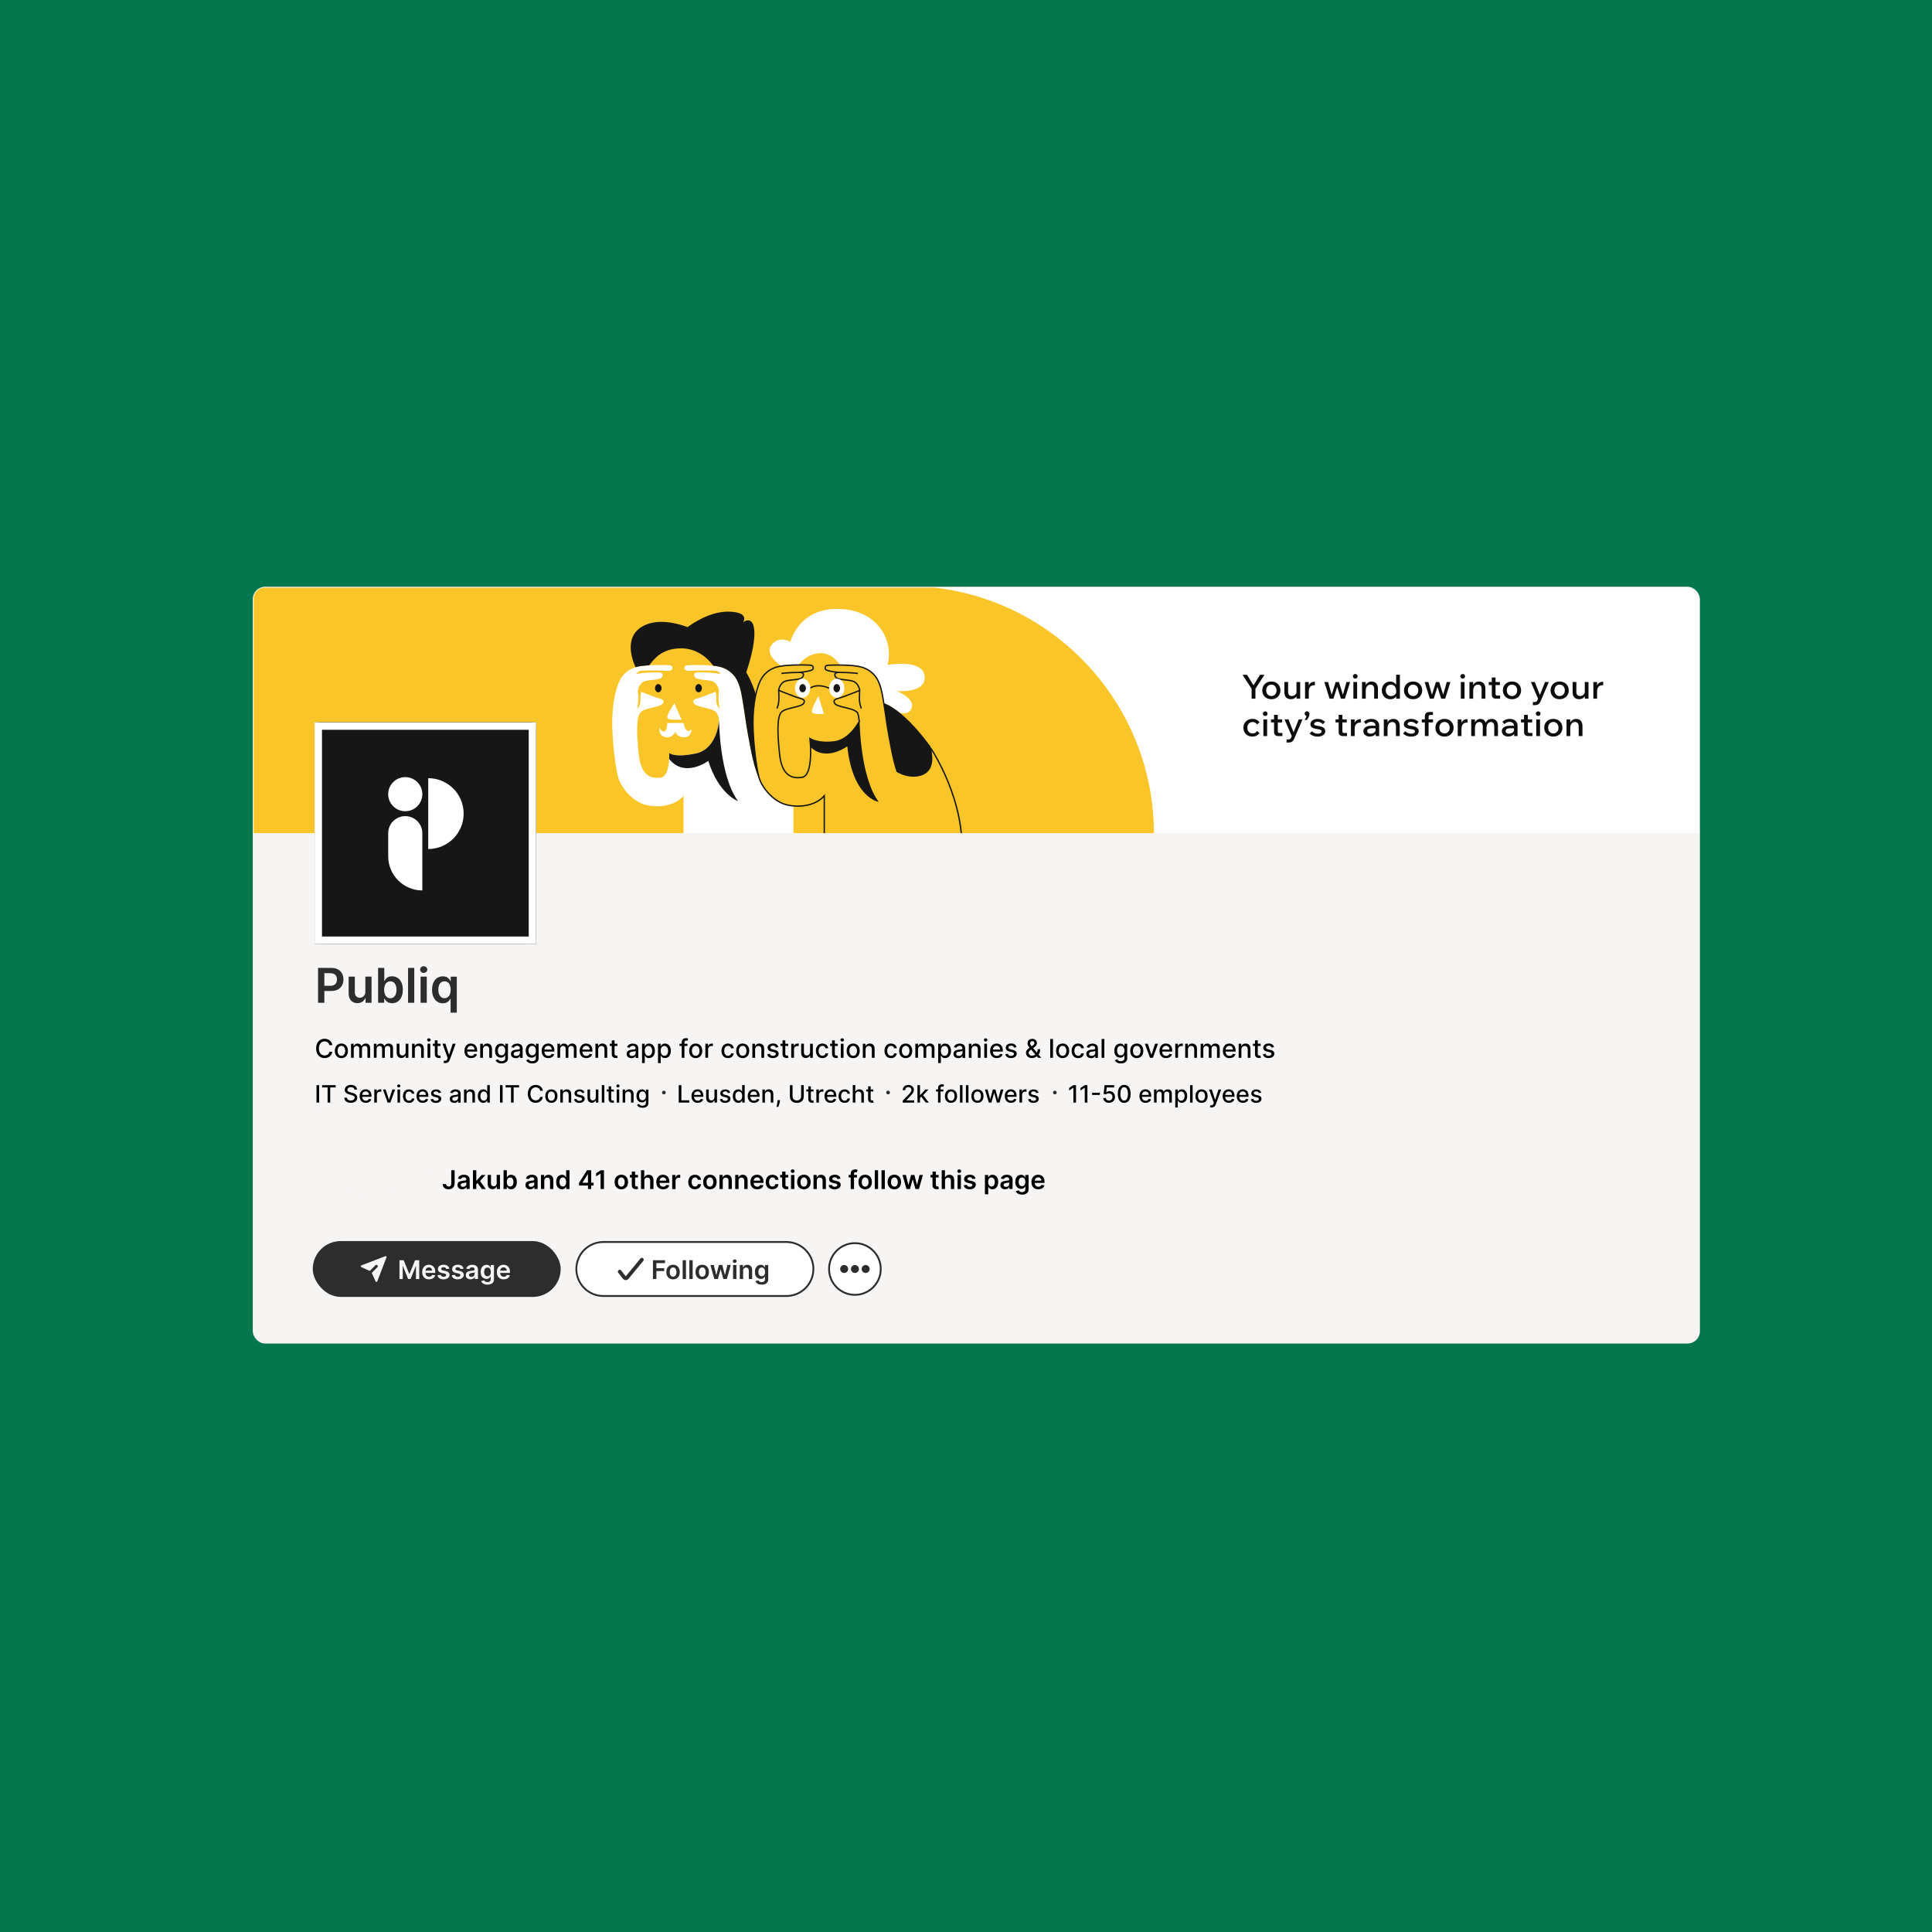
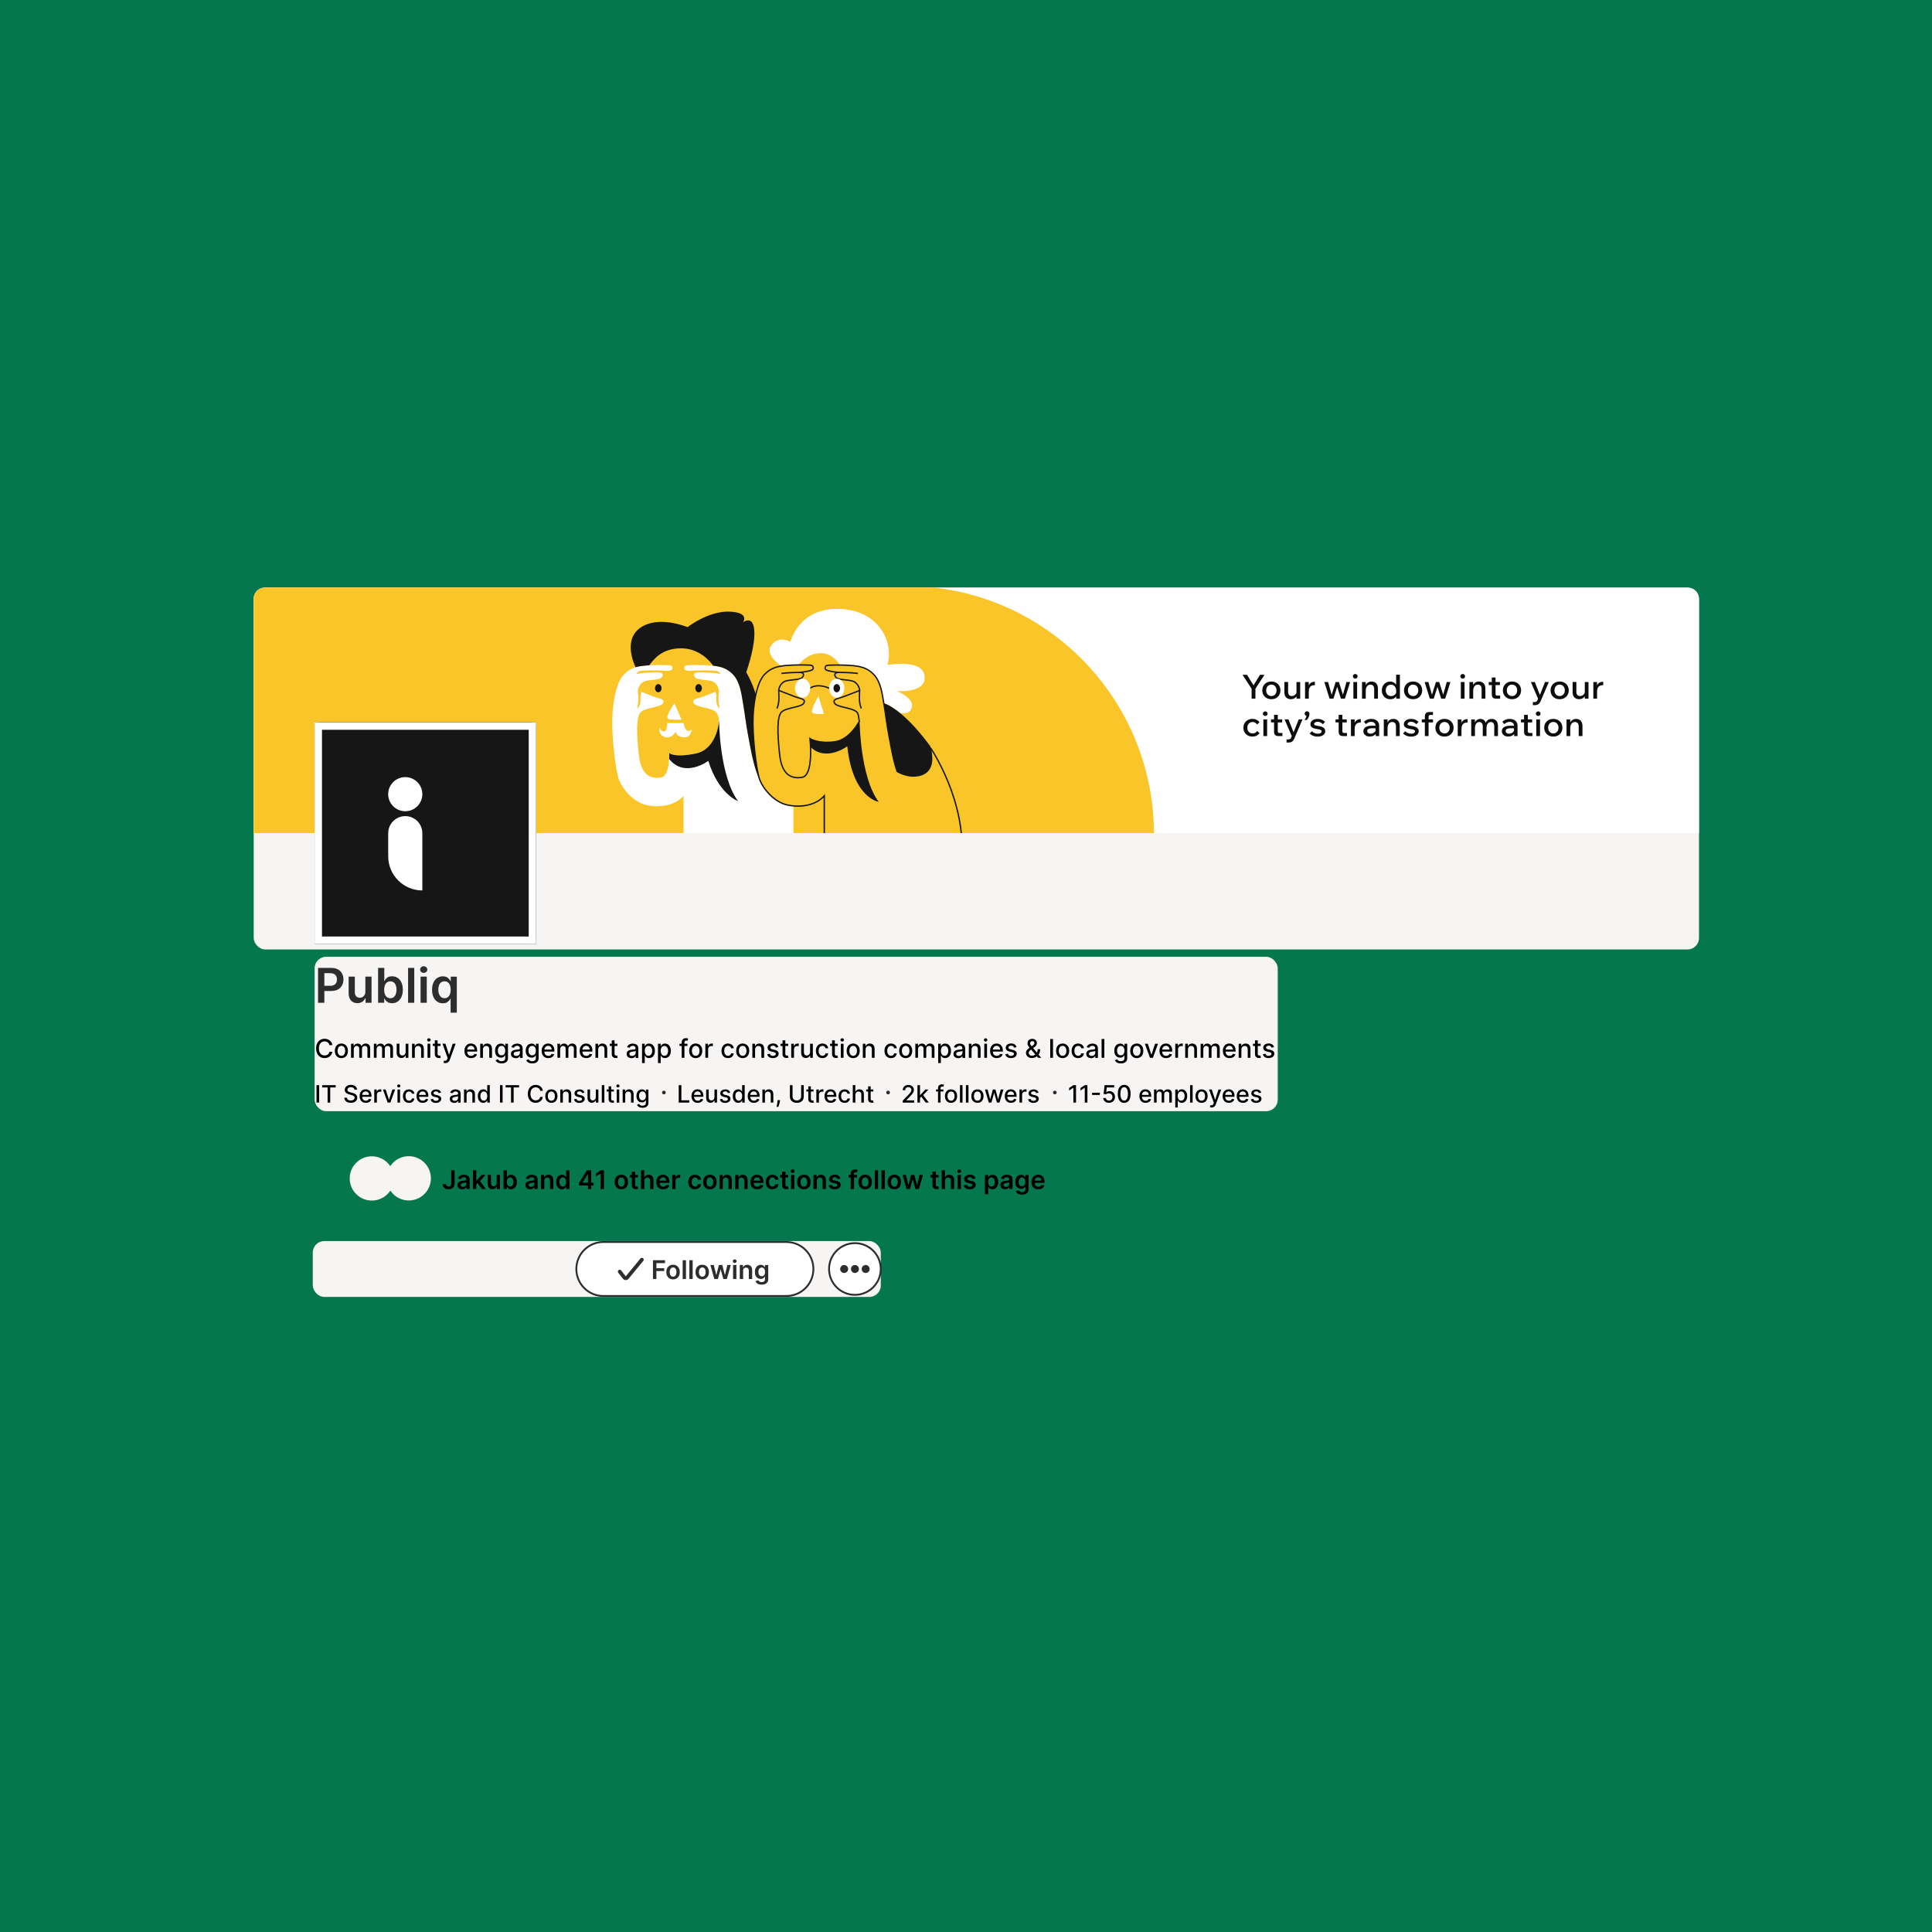
<svg xmlns="http://www.w3.org/2000/svg" viewBox="0 0 672 672">
  <defs>
    <clipPath id="clippath">
      <rect x="125.48" y="436.9" width="8.99" height="8.99" fill="none" />
    </clipPath>
    <clipPath id="clippath-1">
      <rect x="214.92" y="436.9" width="8.99" height="8.99" fill="none" />
    </clipPath>
    <clipPath id="clippath-2">
      <rect x="292.23" y="436.25" width="10.27" height="10.27" fill="none" />
    </clipPath>
    <clipPath id="clippath-3">
      <path d="M88.24,208.25c0-2.13,1.72-3.85,3.85-3.85h495.02c2.13,0,3.85,1.72,3.85,3.85v85.39H88.24v-85.39Z" fill="none" />
    </clipPath>
    <clipPath id="clippath-4">
      <rect x="88.24" y="203.82" width="502.72" height="85.97" fill="none" />
    </clipPath>
    <clipPath id="clippath-5">
      <rect x="109.43" y="251.26" width="77.05" height="77.05" fill="none" />
    </clipPath>
  </defs>
  <rect x="0" width="672" height="672" fill="#04774e" />
  <g>
-     <rect x="88.24" y="204.4" width="502.72" height="262.6" rx="3.99" ry="3.99" fill="#f7f4f4" stroke="#f7f4f4" stroke-width=".64" />
    <rect x="109.43" y="332.8" width="335" height="53.7" rx="3.99" ry="3.99" fill="#f7f4f4" />
    <path d="M110.63,348.8v-12.14h4.55c.93,0,1.71.17,2.35.52.64.35,1.12.83,1.44,1.43.33.6.49,1.29.49,2.06s-.16,1.47-.49,2.08c-.33.6-.81,1.08-1.45,1.43-.64.34-1.43.52-2.37.52h-3.02v-1.81h2.72c.54,0,.99-.1,1.34-.29s.6-.45.77-.78.25-.71.25-1.14-.08-.81-.25-1.14c-.17-.33-.42-.58-.78-.76-.35-.19-.8-.28-1.35-.28h-2.01v10.3h-2.2,0ZM127.08,344.97v-5.28h2.15v9.11h-2.08v-1.62h-.1c-.21.51-.54.93-1.01,1.25s-1.04.49-1.73.49c-.6,0-1.12-.13-1.58-.4s-.81-.66-1.07-1.17-.39-1.13-.39-1.86v-5.8h2.15v5.47c0,.58.16,1.04.47,1.38.32.34.73.51,1.24.51.32,0,.62-.08.92-.23.3-.15.54-.38.73-.69s.29-.69.29-1.16h.01ZM131.51,348.8v-12.14h2.15v4.54h.09c.11-.22.27-.46.47-.71s.47-.47.82-.65c.34-.18.78-.27,1.32-.27.7,0,1.34.18,1.9.54.57.36,1.02.88,1.35,1.58.34.7.5,1.55.5,2.56s-.16,1.85-.49,2.55c-.33.7-.78,1.23-1.34,1.6-.57.37-1.21.55-1.92.55-.52,0-.95-.09-1.3-.26-.34-.17-.62-.38-.83-.63s-.37-.49-.48-.71h-.12v1.43h-2.11v.02ZM133.62,344.25c0,.59.08,1.11.25,1.55s.41.79.73,1.04c.32.24.71.37,1.16.37s.87-.13,1.19-.38c.32-.26.56-.61.72-1.05.16-.45.25-.95.25-1.52s-.08-1.07-.24-1.51-.4-.78-.72-1.03-.72-.37-1.2-.37-.85.12-1.17.36c-.32.24-.56.58-.73,1.01-.16.43-.24.95-.24,1.54h0ZM144.09,336.66v12.14h-2.15v-12.14h2.15ZM146.29,348.8v-9.11h2.15v9.11h-2.15ZM147.38,338.4c-.34,0-.63-.11-.88-.34-.24-.23-.37-.5-.37-.82s.12-.6.37-.82c.24-.23.54-.34.88-.34s.64.11.88.34.37.5.37.82-.12.6-.37.82c-.24.23-.53.34-.88.34ZM156.73,352.22v-4.85h-.09c-.11.22-.27.46-.48.71-.21.24-.49.45-.83.63-.34.17-.78.26-1.3.26-.71,0-1.35-.18-1.92-.55-.57-.37-1.01-.9-1.34-1.6s-.49-1.55-.49-2.55.17-1.86.5-2.56c.34-.7.79-1.23,1.36-1.58.57-.36,1.2-.54,1.9-.54.53,0,.97.09,1.32.27.34.18.62.39.82.65.2.25.36.48.47.71h.13v-1.51h2.11v12.52h-2.16ZM154.62,347.2c.46,0,.84-.12,1.16-.37s.56-.6.73-1.04.25-.96.25-1.55-.08-1.1-.25-1.54c-.16-.43-.4-.77-.72-1.01-.32-.24-.71-.36-1.17-.36s-.88.12-1.2.37c-.32.25-.56.59-.72,1.03s-.24.94-.24,1.51.08,1.08.24,1.52c.17.44.41.79.73,1.05.32.25.72.38,1.19.38h0Z" fill="#2d2d2d" />
    <path d="M115.58,363.53h-1c-.04-.21-.11-.4-.21-.56s-.23-.3-.38-.41c-.15-.11-.32-.2-.51-.26-.18-.06-.38-.09-.59-.09-.38,0-.71.1-1.01.28-.3.19-.53.47-.7.83-.17.37-.26.81-.26,1.34s.08.98.26,1.35c.17.37.41.64.71.83.3.19.63.28,1.01.28.21,0,.4-.03.59-.08.19-.06.36-.14.51-.25s.28-.25.38-.41c.11-.16.18-.35.22-.55h1c-.05.32-.16.62-.31.89-.15.27-.35.5-.58.7-.24.19-.51.34-.81.45-.3.11-.64.16-1,.16-.57,0-1.07-.13-1.51-.4s-.79-.66-1.05-1.16c-.25-.5-.38-1.1-.38-1.8s.13-1.3.38-1.8c.26-.5.6-.89,1.05-1.16.44-.27.95-.4,1.51-.4.35,0,.67.05.97.15s.57.24.81.43.44.42.6.7c.16.27.26.58.32.94h-.02ZM118.74,368.04c-.46,0-.86-.1-1.2-.32-.34-.21-.61-.5-.8-.88s-.28-.82-.28-1.33.1-.95.28-1.33c.19-.38.46-.68.8-.89.34-.21.74-.32,1.2-.32s.86.11,1.2.32c.34.21.61.51.8.89s.28.83.28,1.33-.1.95-.28,1.33c-.19.38-.46.67-.8.88-.34.21-.74.32-1.2.32ZM118.75,367.24c.3,0,.54-.08.74-.24s.34-.37.43-.63c.1-.26.14-.55.14-.87s-.05-.6-.14-.86c-.09-.26-.24-.47-.43-.63-.2-.16-.44-.24-.74-.24s-.55.08-.75.24-.34.37-.44.63c-.09.26-.14.55-.14.86s.05.6.14.87c.1.26.24.47.44.63.2.16.45.24.75.24ZM122.1,367.94v-4.9h.92v.8h.06c.1-.27.27-.48.5-.63s.51-.23.83-.23.6.08.82.23c.22.15.39.36.49.63h.05c.12-.26.3-.47.56-.63s.56-.24.91-.24c.44,0,.81.14,1.09.42s.42.7.42,1.26v3.29h-.95v-3.2c0-.33-.09-.57-.27-.72-.18-.15-.4-.22-.65-.22-.31,0-.55.1-.72.29s-.26.43-.26.73v3.12h-.95v-3.26c0-.27-.08-.48-.25-.64s-.38-.24-.65-.24c-.18,0-.35.05-.5.14-.15.09-.27.22-.37.39-.09.17-.14.36-.14.58v3.02h-.95,0ZM130.04,367.94v-4.9h.92v.8h.06c.1-.27.27-.48.5-.63s.51-.23.83-.23.6.08.82.23c.22.15.39.36.5.63h.05c.12-.26.3-.47.56-.63s.56-.24.91-.24c.45,0,.81.14,1.09.42s.42.7.42,1.26v3.29h-.95v-3.2c0-.33-.09-.57-.27-.72-.18-.15-.4-.22-.65-.22-.31,0-.55.1-.72.29s-.26.43-.26.73v3.12h-.95v-3.26c0-.27-.08-.48-.25-.64s-.38-.24-.65-.24c-.18,0-.35.05-.5.14-.15.09-.27.22-.37.39-.09.17-.14.36-.14.58v3.02h-.95ZM141.09,365.91v-2.87h.96v4.9h-.94v-.85h-.05c-.11.26-.29.48-.54.65-.25.17-.56.26-.92.26-.32,0-.59-.07-.84-.21-.24-.14-.43-.35-.57-.62-.14-.27-.21-.61-.21-1.02v-3.12h.96v3c0,.33.09.6.28.8.19.2.43.3.72.3.18,0,.36-.05.53-.13.18-.09.33-.22.44-.4.12-.18.18-.41.18-.69ZM144.28,365.03v2.91h-.96v-4.9h.92v.8h.06c.11-.26.29-.47.53-.63s.55-.24.92-.24c.33,0,.63.07.88.21.25.14.44.35.58.62s.21.61.21,1.02v3.12h-.95v-3c0-.36-.09-.63-.28-.83-.18-.2-.44-.3-.76-.3-.22,0-.42.05-.59.14-.17.1-.31.24-.41.42-.1.18-.15.4-.15.66h0ZM148.7,367.94v-4.9h.96v4.9h-.96ZM149.18,362.28c-.17,0-.31-.05-.43-.17-.12-.11-.18-.25-.18-.4s.06-.29.18-.4.26-.17.43-.17.31.06.43.17c.12.11.18.24.18.4s-.06.29-.18.4-.26.17-.43.17ZM153.23,363.04v.77h-2.68v-.77h2.68ZM151.26,361.86h.95v4.64c0,.18.03.32.08.42.05.09.13.15.21.19.09.03.19.05.29.05.08,0,.14,0,.2-.02.06-.01.1-.02.13-.02l.17.79c-.06.02-.13.04-.24.06-.1.02-.23.04-.38.04-.25,0-.49-.04-.7-.13-.22-.09-.39-.24-.53-.43-.13-.2-.2-.44-.2-.74v-4.84h.02ZM154.89,369.78c-.14,0-.27-.01-.39-.04-.12-.02-.2-.05-.26-.07l.23-.78c.17.05.33.07.47.06.14,0,.26-.06.36-.15.11-.1.2-.25.28-.47l.12-.33-1.79-4.97h1.02l1.24,3.8h.05l1.24-3.8h1.02l-2.02,5.56c-.09.26-.21.47-.36.65-.14.18-.32.31-.52.4s-.43.13-.7.13h0ZM163.87,368.04c-.48,0-.9-.1-1.25-.31s-.62-.5-.8-.88c-.19-.38-.28-.82-.28-1.33s.09-.94.28-1.33c.19-.38.45-.68.79-.9s.74-.32,1.19-.32c.28,0,.54.05.8.14.26.09.49.24.7.43.21.2.37.45.49.76.12.31.18.69.18,1.13v.34h-3.9v-.71h2.96c0-.25-.05-.47-.15-.67-.1-.2-.25-.35-.43-.46s-.4-.17-.64-.17c-.27,0-.5.07-.7.2s-.35.3-.46.51c-.11.21-.16.43-.16.68v.56c0,.33.06.61.17.84.12.23.28.4.49.53.21.12.45.18.73.18.18,0,.35-.03.49-.08.15-.05.28-.13.39-.24.11-.1.19-.23.25-.39l.9.16c-.07.27-.2.5-.39.7s-.42.35-.7.46-.6.16-.96.16h0ZM167.98,365.03v2.91h-.95v-4.9h.92v.8h.06c.11-.26.29-.47.53-.63s.55-.24.92-.24c.33,0,.63.07.88.21.25.14.45.35.58.62.14.27.21.61.21,1.02v3.12h-.96v-3c0-.36-.09-.63-.28-.83-.18-.2-.44-.3-.76-.3-.22,0-.42.05-.59.14-.17.1-.3.24-.4.42-.1.18-.15.4-.15.66h-.01ZM174.46,369.88c-.39,0-.72-.05-1.01-.15-.28-.1-.51-.24-.68-.4-.18-.17-.31-.35-.4-.55l.82-.34c.06.09.13.19.23.3.1.11.23.2.4.27.17.08.38.11.65.11.36,0,.66-.09.9-.26.24-.18.35-.45.35-.84v-.96h-.06c-.06.1-.14.22-.25.35s-.25.24-.44.33-.43.14-.73.14c-.39,0-.74-.09-1.05-.27s-.55-.45-.73-.81-.27-.8-.27-1.32.09-.97.26-1.34c.18-.37.42-.66.73-.85.31-.2.66-.3,1.06-.3.3,0,.55.05.74.15s.33.22.44.35.19.25.25.35h.07v-.79h.94v5.01c0,.42-.1.77-.29,1.04-.2.27-.46.47-.79.6-.33.13-.71.2-1.12.2l-.02-.02ZM174.45,367.07c.27,0,.51-.06.7-.19s.34-.32.43-.56c.1-.24.15-.53.15-.87s-.05-.62-.15-.87c-.1-.25-.24-.45-.43-.59-.19-.14-.42-.21-.7-.21s-.53.08-.72.22c-.19.15-.34.35-.43.6-.1.25-.14.54-.14.85s.05.6.15.85c.1.24.24.43.43.57.19.14.43.2.71.2h0ZM179.38,368.05c-.31,0-.59-.06-.84-.17-.25-.12-.45-.29-.6-.51-.15-.22-.22-.49-.22-.81,0-.28.05-.5.16-.68s.25-.32.43-.42.38-.18.61-.24c.22-.05.45-.09.68-.12.29-.03.53-.06.71-.08.18-.02.32-.06.4-.11.08-.05.12-.13.12-.25v-.02c0-.28-.08-.49-.24-.65-.15-.15-.39-.23-.7-.23s-.57.07-.76.21c-.18.14-.31.3-.38.47l-.9-.2c.11-.3.26-.54.47-.72.21-.19.44-.32.71-.4s.55-.13.85-.13c.2,0,.4.02.62.07.22.05.43.13.62.25s.35.3.48.52c.12.22.19.51.19.87v3.26h-.93v-.67h-.04c-.06.12-.15.24-.28.36-.12.12-.28.22-.48.3-.19.08-.43.12-.7.12l.02-.02ZM179.58,367.28c.26,0,.49-.05.68-.16.19-.1.33-.24.43-.41.1-.17.15-.35.15-.55v-.63s-.1.07-.2.1c-.1.03-.21.05-.33.07-.12.02-.24.04-.36.05-.12.01-.21.03-.29.04-.18.02-.35.06-.51.12-.15.05-.27.13-.36.24-.09.1-.13.24-.13.41,0,.24.09.42.26.54s.4.18.67.18h0ZM185.12,369.88c-.39,0-.73-.05-1.01-.15s-.51-.24-.68-.4c-.18-.17-.31-.35-.4-.55l.82-.34c.06.09.13.19.23.3.1.11.23.2.4.27.17.08.38.11.65.11.36,0,.66-.09.9-.26.24-.18.35-.45.35-.84v-.96h-.06c-.06.1-.14.22-.25.35s-.25.24-.44.33-.43.14-.73.14c-.39,0-.74-.09-1.05-.27s-.55-.45-.73-.81-.27-.8-.27-1.32.09-.97.26-1.34c.18-.37.42-.66.73-.85.31-.2.66-.3,1.06-.3.3,0,.55.05.74.15s.33.22.44.35.19.25.25.35h.07v-.79h.94v5.01c0,.42-.1.77-.29,1.04-.2.27-.46.47-.79.6-.33.13-.71.2-1.12.2l-.02-.02ZM185.11,367.07c.28,0,.51-.06.7-.19s.34-.32.43-.56c.1-.24.15-.53.15-.87s-.05-.62-.15-.87c-.1-.25-.24-.45-.43-.59-.19-.14-.42-.21-.7-.21s-.53.08-.72.22c-.19.15-.34.35-.43.6-.1.25-.14.54-.14.85s.05.6.15.85c.1.24.24.43.43.57.19.14.43.2.71.2h0ZM190.73,368.04c-.48,0-.9-.1-1.25-.31s-.61-.5-.8-.88-.28-.82-.28-1.33.09-.94.28-1.33c.19-.38.45-.68.79-.9s.74-.32,1.19-.32c.28,0,.54.05.8.14.26.09.49.24.7.43.21.2.37.45.49.76.12.31.18.69.18,1.13v.34h-3.9v-.71h2.96c0-.25-.05-.47-.15-.67-.1-.2-.25-.35-.43-.46s-.4-.17-.65-.17c-.27,0-.5.07-.7.2s-.35.3-.46.51c-.11.21-.16.43-.16.68v.56c0,.33.06.61.17.84.12.23.28.4.49.53.21.12.45.18.73.18.18,0,.35-.03.49-.08.15-.05.28-.13.39-.24.11-.1.19-.23.25-.39l.9.16c-.07.27-.2.5-.39.7-.18.2-.42.35-.7.46s-.6.16-.95.16h0ZM193.89,367.94v-4.9h.92v.8h.06c.1-.27.27-.48.5-.63s.51-.23.83-.23.6.08.82.23c.22.15.39.36.5.63h.05c.12-.26.3-.47.56-.63s.56-.24.91-.24c.45,0,.81.14,1.09.42s.42.7.42,1.26v3.29h-.95v-3.2c0-.33-.09-.57-.27-.72-.18-.15-.4-.22-.65-.22-.31,0-.55.1-.72.29s-.26.43-.26.73v3.12h-.95v-3.26c0-.27-.08-.48-.25-.64s-.38-.24-.65-.24c-.18,0-.35.05-.5.14-.15.09-.27.22-.37.39-.09.17-.14.36-.14.58v3.02h-.96,0ZM203.95,368.04c-.48,0-.9-.1-1.25-.31s-.62-.5-.8-.88c-.19-.38-.28-.82-.28-1.33s.09-.94.28-1.33c.19-.38.45-.68.79-.9s.74-.32,1.19-.32c.28,0,.54.05.8.14.26.09.49.24.7.43.21.2.37.45.49.76.12.31.18.69.18,1.13v.34h-3.9v-.71h2.96c0-.25-.05-.47-.15-.67-.1-.2-.25-.35-.43-.46s-.4-.17-.65-.17c-.27,0-.5.07-.7.2s-.35.3-.46.51c-.11.21-.16.43-.16.68v.56c0,.33.06.61.17.84.12.23.28.4.49.53.21.12.45.18.73.18.18,0,.35-.03.49-.08.15-.05.28-.13.39-.24.11-.1.19-.23.25-.39l.9.16c-.07.27-.2.5-.39.7-.18.2-.42.35-.7.46s-.6.16-.95.16h0ZM208.06,365.03v2.91h-.95v-4.9h.92v.8h.06c.11-.26.29-.47.53-.63s.55-.24.92-.24c.33,0,.63.07.88.21.25.14.45.35.58.62.14.27.21.61.21,1.02v3.12h-.95v-3c0-.36-.09-.63-.28-.83-.18-.2-.44-.3-.76-.3-.22,0-.42.05-.59.14-.17.1-.3.24-.4.42-.1.18-.15.4-.15.66h-.02ZM214.76,363.04v.77h-2.68v-.77h2.68ZM212.81,361.86h.95v4.64c0,.18.03.32.08.42.06.09.13.15.21.19.09.03.19.05.29.05.08,0,.14,0,.2-.02.06-.01.1-.02.13-.02l.17.79c-.06.02-.13.04-.24.06-.1.02-.23.04-.38.04-.25,0-.49-.04-.7-.13-.22-.09-.39-.24-.53-.43-.13-.2-.2-.44-.2-.74v-4.84h.02ZM219.62,368.05c-.31,0-.59-.06-.84-.17-.25-.12-.45-.29-.6-.51-.14-.22-.22-.49-.22-.81,0-.28.05-.5.16-.68s.25-.32.43-.42.38-.18.61-.24c.22-.05.45-.09.68-.12.29-.03.53-.06.71-.08.18-.02.32-.06.4-.11.08-.05.12-.13.12-.25v-.02c0-.28-.08-.49-.24-.65-.16-.15-.39-.23-.7-.23s-.57.07-.76.21c-.18.14-.31.3-.38.47l-.9-.2c.11-.3.26-.54.47-.72.21-.19.44-.32.71-.4s.55-.13.85-.13c.2,0,.4.02.62.07.22.05.43.13.62.25s.35.3.47.52.19.51.19.87v3.26h-.93v-.67h-.04c-.06.12-.15.24-.28.36-.12.12-.28.22-.47.3s-.43.12-.7.12l.02-.02ZM219.84,367.28c.26,0,.49-.05.68-.16.19-.1.33-.24.43-.41.1-.17.15-.35.15-.55v-.63s-.1.07-.2.1c-.1.03-.21.05-.33.07-.12.02-.24.04-.36.05-.12.01-.21.03-.29.04-.18.02-.35.06-.51.12-.15.05-.27.13-.36.24-.09.1-.13.24-.13.41,0,.24.09.42.26.54.18.12.4.18.67.18h0ZM223.32,369.78v-6.74h.93v.79h.08c.06-.1.14-.22.24-.35s.25-.25.43-.35.43-.15.73-.15c.4,0,.75.1,1.06.3.31.2.55.49.73.86.18.38.27.83.27,1.36s-.09.98-.26,1.36c-.18.38-.42.67-.73.87-.31.2-.66.3-1.06.3-.3,0-.54-.05-.73-.15s-.33-.22-.44-.35-.19-.25-.25-.36h-.06v2.6h-.95,0ZM224.26,365.49c0,.35.05.65.15.91.1.26.24.46.43.61.19.14.42.22.7.22s.52-.08.72-.23c.19-.15.34-.36.43-.62.1-.26.15-.56.15-.88s-.05-.61-.15-.87c-.1-.26-.24-.46-.43-.61-.19-.15-.43-.22-.72-.22s-.51.07-.7.21c-.19.14-.33.34-.43.6-.1.26-.15.55-.15.89h0ZM228.87,369.78v-6.74h.93v.79h.08c.06-.1.13-.22.24-.35.1-.13.25-.25.43-.35s.43-.15.73-.15c.4,0,.75.1,1.06.3.31.2.55.49.73.86.18.38.27.83.27,1.36s-.09.98-.26,1.36c-.18.38-.42.67-.73.87-.31.2-.66.3-1.06.3-.3,0-.54-.05-.73-.15s-.34-.22-.44-.35c-.11-.13-.19-.25-.25-.36h-.06v2.6h-.96.02ZM229.81,365.49c0,.35.05.65.15.91.1.26.24.46.43.61.19.14.42.22.7.22s.52-.08.71-.23c.19-.15.34-.36.43-.62.1-.26.15-.56.15-.88s-.05-.61-.15-.87c-.1-.26-.24-.46-.43-.61-.19-.15-.43-.22-.72-.22s-.51.07-.7.21c-.19.14-.33.34-.43.6-.1.26-.15.55-.15.89h0ZM239.12,363.04v.77h-2.77v-.77h2.77ZM237.12,367.94v-5.47c0-.31.07-.56.2-.76.14-.2.31-.36.53-.46s.46-.15.72-.15c.19,0,.35.02.49.05s.24.06.3.08l-.22.77s-.1-.03-.17-.04c-.07-.02-.15-.03-.26-.03-.23,0-.4.06-.5.17-.1.12-.15.28-.15.5v5.34h-.96.02ZM241.99,368.04c-.46,0-.86-.1-1.2-.32-.34-.21-.61-.5-.8-.88s-.28-.82-.28-1.33.09-.95.28-1.33c.19-.38.46-.68.8-.89.34-.21.74-.32,1.2-.32s.86.11,1.2.32c.34.21.61.51.8.89s.28.83.28,1.33-.1.95-.28,1.33c-.19.38-.46.67-.8.88s-.74.32-1.2.32ZM241.99,367.24c.3,0,.54-.08.74-.24.2-.16.34-.37.43-.63.1-.26.14-.55.14-.87s-.05-.6-.14-.86c-.09-.26-.24-.47-.43-.63-.2-.16-.44-.24-.74-.24s-.55.08-.75.24c-.19.16-.34.37-.44.63-.09.26-.14.55-.14.86s.05.6.14.87c.1.26.24.47.44.63s.45.24.75.24ZM245.34,367.94v-4.9h.92v.78h.05c.09-.26.25-.47.47-.62.23-.15.49-.23.77-.23h.21c.08,0,.15,0,.2.01v.91s-.11-.02-.21-.04c-.1-.02-.2-.02-.29-.02-.23,0-.43.05-.6.14-.17.09-.31.22-.41.39s-.15.36-.15.57v2.99h-.95v.02ZM253.23,368.04c-.47,0-.88-.11-1.23-.32-.34-.22-.6-.52-.79-.9s-.27-.82-.27-1.31.09-.94.28-1.32.45-.68.79-.9.74-.32,1.2-.32c.37,0,.71.07,1,.21.29.14.53.33.71.58s.29.54.32.86h-.93c-.05-.23-.17-.43-.35-.59-.18-.17-.42-.25-.73-.25-.27,0-.5.07-.7.21-.2.14-.35.34-.46.59-.11.26-.17.56-.17.91s.05.67.16.93c.11.26.26.46.46.6.2.14.43.21.7.21.18,0,.35-.03.49-.1.15-.07.27-.16.37-.29.1-.12.17-.28.21-.45h.93c-.03.32-.14.6-.31.85-.17.25-.4.45-.69.59-.29.14-.62.21-1.01.21h.02ZM258.33,368.04c-.46,0-.86-.1-1.2-.32-.34-.21-.61-.5-.8-.88s-.28-.82-.28-1.33.1-.95.28-1.33c.19-.38.46-.68.8-.89.34-.21.74-.32,1.2-.32s.86.11,1.2.32c.34.21.61.51.8.89s.28.83.28,1.33-.1.95-.28,1.33-.45.67-.8.88c-.34.21-.74.32-1.2.32ZM258.33,367.24c.3,0,.55-.08.74-.24.2-.16.34-.37.43-.63.1-.26.14-.55.14-.87s-.05-.6-.14-.86c-.09-.26-.24-.47-.43-.63s-.44-.24-.74-.24-.55.08-.75.24-.34.37-.44.63c-.09.26-.14.55-.14.86s.05.6.14.87c.1.26.24.47.44.63s.45.24.75.24ZM262.64,365.03v2.91h-.95v-4.9h.92v.8h.06c.11-.26.29-.47.53-.63s.55-.24.92-.24c.33,0,.63.07.88.21.25.14.45.35.58.62.14.27.21.61.21,1.02v3.12h-.96v-3c0-.36-.09-.63-.28-.83-.19-.2-.44-.3-.76-.3-.22,0-.42.05-.59.14-.17.1-.31.24-.4.42-.1.18-.15.4-.15.66h-.01ZM270.73,364.23l-.86.15c-.04-.11-.09-.22-.17-.32-.08-.1-.18-.18-.31-.25-.13-.06-.3-.1-.49-.1-.27,0-.5.06-.68.18s-.27.27-.27.46c0,.16.06.3.18.4s.32.18.59.25l.78.18c.45.11.79.27,1.01.48.22.22.33.5.33.85,0,.29-.08.56-.26.79-.17.23-.4.41-.7.54-.3.13-.65.19-1.04.19-.55,0-1-.12-1.34-.35-.35-.24-.56-.57-.64-1.01l.92-.14c.06.24.18.42.35.55.18.12.41.18.7.18.31,0,.56-.07.75-.2s.28-.29.28-.48c0-.15-.06-.28-.17-.39-.11-.1-.29-.18-.52-.24l-.83-.18c-.46-.1-.8-.27-1.02-.5s-.33-.52-.33-.87c0-.29.08-.54.24-.76s.39-.39.67-.51c.29-.12.61-.18.98-.18.53,0,.95.12,1.25.34.31.23.51.53.6.92v.02ZM274.15,363.04v.77h-2.68v-.77h2.68ZM272.2,361.86h.95v4.64c0,.18.03.32.08.42.05.09.13.15.21.19.09.03.19.05.29.05.08,0,.14,0,.2-.02.06-.01.1-.02.13-.02l.17.79c-.06.02-.13.04-.24.06-.1.02-.23.04-.38.04-.25,0-.49-.04-.7-.13-.22-.09-.39-.24-.53-.43-.13-.2-.2-.44-.2-.74v-4.84h.02ZM275.21,367.94v-4.9h.92v.78h.05c.09-.26.25-.47.47-.62.23-.15.49-.23.77-.23h.21c.08,0,.15,0,.2.01v.91s-.11-.02-.2-.04c-.1-.02-.2-.02-.29-.02-.23,0-.43.05-.6.14-.18.09-.31.22-.42.39-.1.17-.15.36-.15.57v2.99h-.95v.02ZM281.77,365.91v-2.87h.96v4.9h-.94v-.85h-.05c-.11.26-.29.48-.54.65-.25.17-.55.26-.92.26-.32,0-.59-.07-.84-.21-.24-.14-.43-.35-.57-.62s-.2-.61-.2-1.02v-3.12h.95v3c0,.33.09.6.28.8s.43.3.72.3c.18,0,.36-.05.53-.13.18-.09.33-.22.44-.4.12-.18.18-.41.18-.69h0ZM286.08,368.04c-.48,0-.88-.11-1.23-.32-.34-.22-.6-.52-.79-.9-.18-.38-.28-.82-.28-1.31s.09-.94.28-1.32.45-.68.79-.9.74-.32,1.2-.32c.37,0,.71.07,1,.21.29.14.53.33.71.58s.29.54.32.86h-.93c-.05-.23-.17-.43-.35-.59-.18-.17-.42-.25-.73-.25-.27,0-.5.07-.7.21-.2.14-.35.34-.46.59-.11.26-.17.56-.17.91s.05.67.16.93c.11.26.26.46.46.6.2.14.43.21.71.21.18,0,.35-.03.49-.1.15-.07.27-.16.37-.29.1-.12.17-.28.21-.45h.93c-.03.32-.14.6-.31.85-.17.25-.4.45-.69.59-.29.14-.62.21-1.01.21h.02ZM291.4,363.04v.77h-2.68v-.77h2.68ZM289.43,361.86h.95v4.64c0,.18.03.32.08.42.05.09.13.15.21.19.09.03.19.05.29.05.08,0,.14,0,.2-.02.06-.01.1-.02.13-.02l.17.79c-.06.02-.13.04-.24.06-.1.02-.23.04-.38.04-.25,0-.48-.04-.7-.13s-.39-.24-.53-.43c-.14-.2-.2-.44-.2-.74v-4.84h.02ZM292.46,367.94v-4.9h.95v4.9h-.95ZM292.93,362.28c-.17,0-.31-.05-.43-.17-.12-.11-.18-.25-.18-.4s.06-.29.18-.4.26-.17.43-.17.31.06.43.17c.12.11.18.24.18.4s-.06.29-.18.4-.26.17-.43.17ZM296.76,368.04c-.46,0-.86-.1-1.2-.32-.34-.21-.61-.5-.8-.88s-.28-.82-.28-1.33.1-.95.28-1.33c.19-.38.46-.68.8-.89.34-.21.74-.32,1.2-.32s.86.11,1.2.32c.34.21.61.51.8.89s.28.83.28,1.33-.1.95-.28,1.33c-.19.38-.45.67-.8.88-.34.21-.74.32-1.2.32ZM296.77,367.24c.3,0,.55-.08.74-.24.2-.16.34-.37.43-.63.1-.26.14-.55.14-.87s-.05-.6-.14-.86c-.09-.26-.24-.47-.43-.63s-.44-.24-.74-.24-.55.08-.75.24-.34.37-.44.63c-.09.26-.14.55-.14.86s.05.6.14.87c.1.26.24.47.44.63s.45.24.75.24ZM301.07,365.03v2.91h-.96v-4.9h.92v.8h.06c.11-.26.29-.47.53-.63s.55-.24.92-.24c.33,0,.63.07.88.21.25.14.45.35.58.62.14.27.21.61.21,1.02v3.12h-.96v-3c0-.36-.09-.63-.28-.83-.19-.2-.44-.3-.76-.3-.22,0-.42.05-.59.14-.17.1-.3.24-.4.42-.1.18-.15.4-.15.66h0ZM309.93,368.04c-.48,0-.88-.11-1.23-.32-.34-.22-.6-.52-.79-.9-.18-.38-.27-.82-.27-1.31s.09-.94.28-1.32.45-.68.79-.9.74-.32,1.2-.32c.37,0,.7.07,1,.21.29.14.53.33.71.58s.29.54.32.86h-.93c-.05-.23-.17-.43-.35-.59-.18-.17-.42-.25-.73-.25-.27,0-.5.07-.7.21-.2.14-.35.34-.46.59-.11.26-.17.56-.17.91s.05.67.16.93c.11.26.26.46.46.6.2.14.43.21.71.21.18,0,.35-.03.49-.1.15-.07.27-.16.37-.29.1-.12.17-.28.21-.45h.93c-.03.32-.14.6-.31.85-.17.25-.4.45-.69.59-.29.14-.62.21-1.01.21h.01ZM315.02,368.04c-.46,0-.86-.1-1.2-.32-.34-.21-.61-.5-.8-.88s-.28-.82-.28-1.33.1-.95.28-1.33c.19-.38.46-.68.8-.89.34-.21.74-.32,1.2-.32s.86.11,1.2.32c.34.21.61.51.8.89s.28.83.28,1.33-.1.95-.28,1.33c-.19.38-.46.67-.8.88s-.74.32-1.2.32ZM315.02,367.24c.3,0,.55-.08.74-.24.2-.16.34-.37.43-.63.1-.26.14-.55.14-.87s-.05-.6-.14-.86c-.09-.26-.24-.47-.43-.63s-.44-.24-.74-.24-.55.08-.75.24-.34.37-.44.63c-.09.26-.14.55-.14.86s.05.6.14.87c.1.26.24.47.44.63s.45.24.75.24ZM318.38,367.94v-4.9h.92v.8h.06c.1-.27.27-.48.5-.63s.51-.23.83-.23.6.08.82.23c.22.15.39.36.49.63h.05c.12-.26.3-.47.56-.63s.56-.24.91-.24c.45,0,.81.14,1.09.42s.42.7.42,1.26v3.29h-.95v-3.2c0-.33-.09-.57-.27-.72s-.4-.22-.65-.22c-.31,0-.55.1-.73.29-.17.19-.26.43-.26.73v3.12h-.95v-3.26c0-.27-.08-.48-.25-.64s-.38-.24-.65-.24c-.18,0-.35.05-.5.14-.15.09-.27.22-.37.39-.09.17-.14.36-.14.58v3.02h-.95.02ZM326.32,369.78v-6.74h.93v.79h.08c.06-.1.13-.22.24-.35.1-.13.25-.25.43-.35s.43-.15.73-.15c.4,0,.75.1,1.06.3.31.2.55.49.73.86.18.38.27.83.27,1.36s-.09.98-.26,1.36c-.18.38-.42.67-.73.87-.31.2-.66.3-1.06.3-.3,0-.54-.05-.73-.15s-.33-.22-.44-.35c-.11-.13-.19-.25-.25-.36h-.06v2.6h-.95.01ZM327.26,365.49c0,.35.05.65.15.91s.24.46.43.61c.19.14.42.22.7.22s.52-.08.72-.23c.19-.15.34-.36.43-.62.1-.26.15-.56.15-.88s-.05-.61-.15-.87-.24-.46-.43-.61-.43-.22-.72-.22-.51.07-.7.21c-.19.14-.33.34-.43.6s-.15.55-.15.89h0ZM333.3,368.05c-.31,0-.59-.06-.84-.17-.25-.12-.45-.29-.6-.51-.14-.22-.22-.49-.22-.81,0-.28.05-.5.16-.68.11-.18.25-.32.43-.42s.38-.18.61-.24c.22-.05.45-.09.68-.12.29-.03.53-.06.71-.08s.32-.06.4-.11.12-.13.12-.25v-.02c0-.28-.08-.49-.24-.65-.16-.15-.39-.23-.7-.23s-.57.07-.76.21c-.18.14-.31.3-.38.47l-.9-.2c.11-.3.26-.54.47-.72.21-.19.44-.32.71-.4s.55-.13.85-.13c.2,0,.4.02.62.07.22.05.43.13.62.25s.35.3.48.52c.12.22.19.51.19.87v3.26h-.93v-.67h-.04c-.06.12-.15.24-.28.36-.12.12-.28.22-.48.3-.19.08-.43.12-.7.12l.02-.02ZM333.51,367.28c.26,0,.49-.05.68-.16.19-.1.33-.24.43-.41s.15-.35.15-.55v-.63s-.1.07-.2.1-.2.05-.33.07c-.12.02-.24.04-.36.05-.12.01-.21.03-.29.04-.18.02-.35.06-.51.12-.15.05-.27.13-.36.24-.09.1-.13.24-.13.41,0,.24.09.42.26.54s.4.18.67.18h-.01ZM337.93,365.03v2.91h-.95v-4.9h.92v.8h.06c.11-.26.29-.47.53-.63s.55-.24.92-.24c.33,0,.63.07.88.21.25.14.45.35.58.62.14.27.21.61.21,1.02v3.12h-.96v-3c0-.36-.09-.63-.28-.83-.18-.2-.44-.3-.76-.3-.22,0-.42.05-.59.14-.17.1-.31.24-.4.42-.1.18-.15.4-.15.66h-.01ZM342.36,367.94v-4.9h.95v4.9h-.95ZM342.83,362.28c-.17,0-.31-.05-.43-.17-.12-.11-.17-.25-.17-.4s.06-.29.17-.4c.12-.11.26-.17.43-.17s.31.06.42.17c.12.11.18.24.18.4s-.06.29-.18.4-.26.17-.42.17ZM346.71,368.04c-.48,0-.9-.1-1.25-.31s-.62-.5-.8-.88c-.19-.38-.28-.82-.28-1.33s.09-.94.28-1.33c.19-.38.45-.68.79-.9s.74-.32,1.19-.32c.28,0,.54.05.8.14.26.09.49.24.7.43.21.2.37.45.49.76s.18.69.18,1.13v.34h-3.9v-.71h2.96c0-.25-.05-.47-.15-.67s-.24-.35-.43-.46c-.18-.11-.4-.17-.64-.17-.27,0-.5.07-.7.2s-.35.3-.46.51c-.11.21-.16.43-.16.68v.56c0,.33.06.61.17.84.12.23.28.4.49.53.21.12.45.18.73.18.18,0,.35-.03.49-.08.15-.05.28-.13.39-.24.11-.1.19-.23.25-.39l.9.16c-.07.27-.2.5-.39.7s-.42.35-.7.46-.6.16-.96.16h.01ZM353.55,364.23l-.86.15c-.04-.11-.09-.22-.17-.32-.08-.1-.18-.18-.31-.25-.13-.06-.3-.1-.49-.1-.27,0-.5.06-.68.18s-.27.27-.27.46c0,.16.06.3.18.4s.32.18.59.25l.78.18c.45.11.79.27,1.01.48.22.22.33.5.33.85,0,.29-.09.56-.26.79s-.4.41-.7.54c-.3.13-.65.19-1.04.19-.55,0-1-.12-1.34-.35-.35-.24-.56-.57-.64-1.01l.92-.14c.06.24.18.42.36.55.18.12.41.18.7.18.31,0,.56-.07.75-.2s.28-.29.28-.48c0-.15-.06-.28-.17-.39-.11-.1-.29-.18-.52-.24l-.83-.18c-.46-.1-.8-.27-1.02-.5s-.33-.52-.33-.87c0-.29.08-.54.24-.76s.39-.39.67-.51c.29-.12.61-.18.98-.18.53,0,.95.12,1.25.34.3.23.51.53.6.92v.02ZM358.98,368.03c-.44,0-.82-.08-1.13-.24-.32-.16-.56-.38-.73-.65-.17-.28-.26-.59-.26-.94,0-.27.05-.5.17-.71.11-.21.26-.4.46-.58.2-.18.43-.35.69-.53l1.05-.74c.18-.12.32-.24.42-.37s.15-.29.15-.49c0-.15-.07-.3-.2-.44s-.31-.21-.53-.21c-.15,0-.29.04-.41.11-.11.07-.21.17-.27.29s-.1.24-.1.36c0,.15.04.3.12.45.08.15.19.31.32.47s.27.33.41.5l3.04,3.63h-1.08l-2.51-2.95c-.21-.25-.41-.48-.59-.7s-.33-.45-.44-.67c-.11-.23-.17-.47-.17-.74,0-.3.07-.57.2-.8.14-.23.33-.42.58-.55.25-.13.54-.2.87-.2s.62.07.86.2.43.3.56.52.2.45.2.71c0,.31-.08.58-.23.82-.15.24-.37.45-.64.65l-1.31.97c-.26.19-.43.37-.53.55s-.15.32-.15.42c0,.19.05.36.14.52.1.16.23.29.41.38.18.1.38.14.62.14s.48-.05.71-.16c.23-.11.44-.26.63-.46.19-.2.34-.44.45-.71.11-.28.17-.59.17-.93h.86c0,.42-.05.78-.14,1.07-.1.29-.21.53-.35.71-.13.18-.26.32-.38.42-.04.03-.07.07-.11.1-.03.03-.07.07-.11.1-.22.22-.49.39-.8.49-.31.11-.62.16-.93.16v.03ZM366.26,361.4v6.54h-.96v-6.54h.96ZM369.61,368.04c-.46,0-.86-.1-1.2-.32-.34-.21-.61-.5-.8-.88s-.28-.82-.28-1.33.09-.95.28-1.33c.19-.38.46-.68.8-.89.34-.21.74-.32,1.2-.32s.86.11,1.2.32c.34.21.61.51.8.89s.29.83.29,1.33-.1.95-.29,1.33c-.19.38-.46.67-.8.88s-.74.32-1.2.32ZM369.61,367.24c.3,0,.55-.08.74-.24.2-.16.34-.37.43-.63.1-.26.14-.55.14-.87s-.05-.6-.14-.86c-.09-.26-.24-.47-.43-.63-.2-.16-.44-.24-.74-.24s-.55.08-.75.24-.34.37-.44.63c-.09.26-.14.55-.14.86s.05.6.14.87c.1.26.24.47.44.63s.45.24.75.24ZM375.02,368.04c-.47,0-.88-.11-1.23-.32-.34-.22-.6-.52-.79-.9s-.27-.82-.27-1.31.09-.94.28-1.32.45-.68.79-.9.74-.32,1.2-.32c.37,0,.7.07,1,.21.29.14.53.33.71.58s.29.54.32.86h-.93c-.05-.23-.17-.43-.35-.59-.18-.17-.42-.25-.73-.25-.27,0-.5.07-.7.21-.2.14-.35.34-.46.59-.11.26-.17.56-.17.91s.05.67.16.93c.11.26.26.46.46.6.2.14.43.21.7.21.18,0,.35-.03.49-.1.15-.07.27-.16.37-.29.1-.12.17-.28.21-.45h.93c-.03.32-.14.6-.31.85-.17.25-.4.45-.69.59-.29.14-.62.21-1.01.21h.02ZM379.49,368.05c-.31,0-.59-.06-.84-.17-.25-.12-.45-.29-.6-.51-.14-.22-.22-.49-.22-.81,0-.28.05-.5.16-.68.11-.18.25-.32.43-.42s.38-.18.61-.24c.22-.05.45-.09.68-.12.29-.03.53-.06.71-.08s.32-.06.4-.11.12-.13.12-.25v-.02c0-.28-.08-.49-.24-.65-.15-.15-.39-.23-.7-.23s-.57.07-.76.21c-.18.14-.31.3-.38.47l-.9-.2c.11-.3.26-.54.47-.72.21-.19.44-.32.71-.4s.55-.13.85-.13c.2,0,.4.02.62.07.22.05.43.13.62.25s.35.3.48.52c.12.22.18.51.18.87v3.26h-.93v-.67h-.04c-.06.12-.15.24-.28.36-.12.12-.28.22-.48.3-.19.08-.43.12-.7.12l.03-.02ZM379.7,367.28c.26,0,.49-.05.68-.16.19-.1.33-.24.43-.41s.15-.35.15-.55v-.63s-.1.07-.2.1-.2.05-.33.07c-.12.02-.24.04-.36.05-.12.01-.21.03-.29.04-.18.02-.35.06-.51.12-.15.05-.27.13-.36.24-.09.1-.13.24-.13.41,0,.24.09.42.26.54s.4.18.67.18h-.01ZM384.12,361.4v6.54h-.96v-6.54h.96ZM389.85,369.88c-.39,0-.72-.05-1.01-.15-.28-.1-.51-.24-.68-.4-.18-.17-.31-.35-.4-.55l.82-.34c.06.09.13.19.23.3s.23.2.4.27c.17.08.38.11.65.11.36,0,.66-.09.9-.26.24-.18.35-.45.35-.84v-.96h-.06c-.06.1-.14.22-.25.35s-.25.24-.44.33-.43.14-.73.14c-.39,0-.74-.09-1.05-.27s-.55-.45-.73-.81c-.18-.36-.27-.8-.27-1.32s.09-.97.27-1.34.42-.66.73-.85c.31-.2.66-.3,1.06-.3.3,0,.55.05.74.15s.33.22.44.35c.11.13.19.25.25.35h.07v-.79h.93v5.01c0,.42-.1.77-.29,1.04-.2.27-.46.47-.8.6-.33.13-.71.2-1.12.2v-.02ZM389.83,367.07c.27,0,.51-.06.7-.19s.34-.32.43-.56c.1-.24.15-.53.15-.87s-.05-.62-.15-.87-.24-.45-.43-.59c-.19-.14-.42-.21-.7-.21s-.53.08-.72.22c-.19.15-.34.35-.43.6-.1.25-.14.54-.14.85s.05.6.15.85c.1.24.24.43.43.57s.43.2.71.2h0ZM395.4,368.04c-.46,0-.86-.1-1.2-.32-.34-.21-.61-.5-.8-.88s-.28-.82-.28-1.33.1-.95.28-1.33c.19-.38.46-.68.8-.89.34-.21.74-.32,1.2-.32s.86.11,1.2.32c.34.21.61.51.8.89s.28.83.28,1.33-.1.95-.28,1.33-.45.67-.8.88c-.34.21-.74.32-1.2.32ZM395.4,367.24c.3,0,.54-.08.74-.24.2-.16.34-.37.43-.63.1-.26.14-.55.14-.87s-.05-.6-.14-.86c-.09-.26-.24-.47-.43-.63-.2-.16-.44-.24-.74-.24s-.55.08-.75.24-.34.37-.44.63c-.09.26-.14.55-.14.86s.05.6.14.87c.1.26.24.47.44.63s.45.24.75.24ZM402.79,363.04l-1.78,4.9h-1.02l-1.78-4.9h1.02l1.24,3.77h.05l1.24-3.77h1.03ZM405.62,368.04c-.48,0-.9-.1-1.25-.31s-.61-.5-.8-.88-.28-.82-.28-1.33.09-.94.28-1.33c.19-.38.45-.68.79-.9s.74-.32,1.19-.32c.28,0,.54.05.8.14.26.09.49.24.7.43.21.2.37.45.49.76s.18.69.18,1.13v.34h-3.9v-.71h2.96c0-.25-.05-.47-.15-.67s-.25-.35-.43-.46-.4-.17-.65-.17c-.27,0-.5.07-.7.2s-.35.3-.46.51c-.11.21-.16.43-.16.68v.56c0,.33.06.61.17.84.12.23.28.4.49.53.21.12.45.18.73.18.18,0,.35-.03.49-.08.15-.05.28-.13.39-.24.11-.1.19-.23.25-.39l.9.16c-.07.27-.2.5-.39.7s-.42.35-.7.46-.6.16-.95.16h.01ZM408.79,367.94v-4.9h.92v.78h.05c.09-.26.25-.47.47-.62.23-.15.48-.23.77-.23h.21c.08,0,.15,0,.19.01v.91s-.11-.02-.2-.04c-.1-.02-.2-.02-.29-.02-.22,0-.43.05-.6.14-.17.09-.31.22-.41.39s-.15.36-.15.57v2.99h-.95v.02ZM413.2,365.03v2.91h-.96v-4.9h.92v.8h.06c.11-.26.29-.47.53-.63s.55-.24.92-.24c.33,0,.63.07.88.21.25.14.45.35.58.62.14.27.21.61.21,1.02v3.12h-.95v-3c0-.36-.09-.63-.28-.83-.18-.2-.44-.3-.76-.3-.22,0-.42.05-.59.14-.17.1-.31.24-.4.42-.1.18-.15.4-.15.66h-.01ZM417.61,367.94v-4.9h.92v.8h.06c.1-.27.27-.48.5-.63s.51-.23.83-.23.6.08.82.23c.22.15.39.36.49.63h.05c.12-.26.3-.47.56-.63s.56-.24.91-.24c.45,0,.81.14,1.09.42s.42.7.42,1.26v3.29h-.95v-3.2c0-.33-.09-.57-.27-.72s-.4-.22-.65-.22c-.31,0-.55.1-.73.29-.17.19-.26.43-.26.73v3.12h-.95v-3.26c0-.27-.08-.48-.25-.64s-.38-.24-.65-.24c-.18,0-.35.05-.5.14-.15.09-.27.22-.37.39-.09.17-.14.36-.14.58v3.02h-.95.02ZM427.67,368.04c-.48,0-.9-.1-1.25-.31s-.61-.5-.8-.88-.28-.82-.28-1.33.09-.94.28-1.33c.19-.38.45-.68.79-.9s.74-.32,1.19-.32c.28,0,.54.05.8.14.26.09.49.24.7.43.21.2.37.45.49.76s.18.69.18,1.13v.34h-3.9v-.71h2.96c0-.25-.05-.47-.15-.67s-.25-.35-.43-.46-.4-.17-.64-.17c-.27,0-.5.07-.7.2s-.35.3-.46.51c-.11.21-.16.43-.16.68v.56c0,.33.06.61.17.84.12.23.28.4.49.53.21.12.45.18.73.18.18,0,.35-.03.5-.08s.28-.13.39-.24c.11-.1.19-.23.25-.39l.9.16c-.07.27-.2.5-.39.7-.18.2-.42.35-.7.46s-.6.16-.95.16h0ZM431.79,365.03v2.91h-.95v-4.9h.92v.8h.06c.11-.26.29-.47.53-.63s.55-.24.92-.24c.33,0,.63.07.88.21.25.14.45.35.58.62.14.27.21.61.21,1.02v3.12h-.95v-3c0-.36-.09-.63-.28-.83-.18-.2-.44-.3-.76-.3-.22,0-.42.05-.59.14-.17.1-.31.24-.41.42-.1.18-.15.4-.15.66h0ZM438.49,363.04v.77h-2.68v-.77h2.68ZM436.54,361.86h.95v4.64c0,.18.03.32.08.42.06.09.13.15.21.19.09.03.19.05.29.05.08,0,.14,0,.2-.02.06-.01.1-.02.13-.02l.17.79s-.13.04-.24.06c-.1.02-.23.04-.38.04-.25,0-.49-.04-.7-.13-.22-.09-.39-.24-.53-.43-.13-.2-.2-.44-.2-.74v-4.84h.02ZM443.15,364.23l-.87.15c-.04-.11-.09-.22-.17-.32-.08-.1-.18-.18-.31-.25-.13-.06-.3-.1-.49-.1-.27,0-.5.06-.68.18s-.27.27-.27.46c0,.16.06.3.18.4s.32.18.59.25l.78.18c.45.11.79.27,1.01.48.22.22.33.5.33.85,0,.29-.09.56-.26.79s-.4.41-.71.54c-.3.13-.65.19-1.04.19-.55,0-1-.12-1.34-.35-.35-.24-.56-.57-.64-1.01l.92-.14c.06.24.18.42.35.55.18.12.41.18.7.18.31,0,.56-.07.75-.2s.28-.29.28-.48c0-.15-.06-.28-.17-.39-.11-.1-.29-.18-.52-.24l-.83-.18c-.46-.1-.8-.27-1.02-.5s-.33-.52-.33-.87c0-.29.08-.54.24-.76s.38-.39.67-.51.61-.18.98-.18c.53,0,.95.12,1.25.34.3.23.51.53.6.92l.02.02Z" />
    <path d="M111.01,377.44v6.07h-.92v-6.07h.92ZM112.05,378.23v-.79h4.7v.79h-1.89v5.28h-.91v-5.28h-1.9ZM123.3,379.03c-.03-.28-.16-.5-.39-.65-.23-.16-.52-.23-.86-.23-.25,0-.46.04-.65.12-.18.08-.32.18-.42.32-.1.13-.15.29-.15.46,0,.14.03.27.1.37s.16.19.27.26c.11.07.23.13.36.17.13.05.25.08.37.11l.59.15c.19.05.39.11.6.19.2.08.39.19.57.32.17.13.31.3.42.49.11.2.16.43.16.7,0,.34-.09.65-.27.92-.18.27-.43.48-.77.63-.33.15-.74.23-1.21.23s-.85-.07-1.18-.22c-.33-.14-.59-.35-.78-.61-.19-.27-.29-.58-.31-.95h.92c.02.22.09.4.21.55.13.14.29.25.48.32.2.07.41.1.65.1.26,0,.49-.04.69-.12.2-.08.36-.2.48-.34.12-.15.18-.32.18-.52,0-.18-.05-.33-.15-.44-.1-.11-.24-.21-.41-.29-.17-.08-.37-.14-.58-.2l-.72-.2c-.49-.13-.87-.33-1.16-.58-.28-.26-.42-.6-.42-1.02,0-.35.09-.65.28-.91s.45-.46.77-.61.69-.22,1.1-.22.77.07,1.09.22c.32.14.57.34.75.6.18.25.28.54.28.87h-.89ZM127.25,383.6c-.45,0-.83-.1-1.16-.29-.32-.19-.57-.47-.75-.82-.17-.35-.26-.76-.26-1.24s.09-.88.26-1.23c.17-.36.42-.63.74-.83.32-.2.68-.3,1.11-.3.26,0,.51.04.75.13.24.08.46.22.65.4.19.18.34.42.45.71.11.29.17.64.17,1.05v.31h-3.62v-.66h2.75c0-.23-.05-.44-.14-.62-.1-.18-.23-.32-.4-.43s-.37-.16-.6-.16c-.25,0-.47.06-.65.18s-.33.28-.43.47c-.1.19-.15.4-.15.63v.52c0,.3.05.56.16.78.11.21.26.38.45.49s.42.17.68.17c.17,0,.32-.02.46-.07.14-.05.26-.12.36-.22s.18-.22.23-.36l.84.15c-.07.25-.19.46-.36.65-.17.18-.39.33-.65.43s-.56.15-.89.15h0ZM130.18,383.51v-4.55h.86v.72h.05c.08-.24.23-.44.44-.58.21-.14.45-.21.72-.21h.2c.08,0,.14,0,.18.01v.85s-.1-.02-.19-.03-.18-.02-.27-.02c-.21,0-.4.05-.56.13-.16.09-.29.21-.38.37-.1.15-.14.33-.14.53v2.78h-.91ZM137.43,378.95l-1.65,4.55h-.95l-1.65-4.55h.95l1.15,3.5h.05l1.15-3.5h.95ZM138.26,383.51v-4.55h.89v4.55h-.89ZM138.71,378.25c-.15,0-.29-.05-.4-.15-.11-.11-.16-.23-.16-.37s.05-.27.16-.37.24-.16.4-.16.29.05.39.16c.11.1.17.23.17.37s-.06.27-.17.37-.24.15-.39.15ZM142.26,383.6c-.44,0-.82-.1-1.14-.3-.32-.2-.56-.48-.73-.83-.17-.35-.25-.76-.25-1.21s.09-.87.26-1.22c.17-.36.42-.63.74-.83.32-.2.69-.3,1.12-.3.35,0,.65.06.93.19.27.13.49.3.65.53.17.23.27.5.3.8h-.86c-.05-.21-.16-.4-.33-.55s-.39-.23-.68-.23c-.25,0-.46.07-.65.2-.18.13-.33.31-.43.55-.1.24-.15.52-.15.84s.05.62.15.86.24.43.43.56c.18.13.4.2.65.2.17,0,.32-.03.46-.09s.25-.15.35-.27.16-.26.2-.42h.86c-.03.3-.13.56-.29.79-.16.23-.37.41-.64.55-.27.13-.58.2-.94.2v-.02ZM147.04,383.6c-.45,0-.84-.1-1.16-.29s-.57-.47-.75-.82c-.17-.35-.26-.76-.26-1.24s.09-.88.26-1.23c.18-.36.42-.63.74-.83.32-.2.69-.3,1.11-.3.26,0,.51.04.75.13.24.08.46.22.65.4.19.18.34.42.45.71.11.29.17.64.17,1.05v.31h-3.62v-.66h2.75c0-.23-.05-.44-.14-.62s-.23-.32-.4-.43-.37-.16-.6-.16c-.25,0-.47.06-.65.18s-.33.28-.43.47c-.1.19-.15.4-.15.63v.52c0,.3.05.56.16.78.11.21.26.38.45.49s.42.17.68.17c.17,0,.32-.02.46-.07.14-.05.26-.12.36-.22s.18-.22.23-.36l.84.15c-.07.25-.19.46-.36.65-.17.18-.39.33-.65.43s-.55.15-.89.15h0ZM153.38,380.07l-.8.14c-.03-.1-.09-.2-.16-.29s-.17-.17-.29-.23-.27-.09-.46-.09c-.25,0-.46.06-.63.17-.17.11-.25.25-.25.43,0,.15.06.27.17.37.11.09.3.17.55.23l.72.17c.42.1.73.25.94.45s.31.46.31.79c0,.27-.08.52-.24.73-.16.21-.38.38-.65.5-.28.12-.6.18-.97.18-.51,0-.93-.11-1.25-.33s-.52-.53-.59-.93l.86-.13c.05.22.16.39.33.51.17.11.38.17.65.17.29,0,.52-.06.7-.18.17-.12.26-.27.26-.45,0-.14-.05-.26-.16-.36-.1-.1-.27-.17-.48-.22l-.77-.17c-.43-.1-.74-.25-.94-.46s-.3-.48-.3-.8c0-.27.07-.5.23-.7.15-.2.36-.36.62-.47.27-.11.57-.17.91-.17.49,0,.88.11,1.16.32.28.21.47.49.56.85l-.03-.03ZM157.98,383.61c-.29,0-.55-.05-.78-.16-.23-.11-.42-.27-.55-.47s-.2-.46-.2-.76c0-.26.05-.47.15-.63.1-.17.23-.3.4-.39.17-.1.36-.17.56-.22.21-.05.42-.09.64-.11.27-.03.49-.06.66-.08s.29-.06.37-.1c.08-.05.12-.12.12-.23v-.02c0-.26-.07-.46-.22-.6-.14-.14-.36-.21-.65-.21s-.53.07-.71.2c-.17.13-.29.27-.35.43l-.83-.19c.1-.28.24-.5.43-.67.19-.17.41-.3.66-.37.25-.08.51-.12.78-.12.18,0,.38.02.58.07.21.04.4.12.57.23.18.11.33.27.44.48.12.21.17.48.17.81v3.02h-.87v-.62h-.03c-.06.11-.14.23-.26.34-.11.11-.26.2-.44.28-.18.07-.39.11-.65.11v-.02ZM158.17,382.9c.24,0,.45-.05.63-.14.18-.1.31-.22.4-.38s.14-.33.14-.51v-.59s-.09.06-.18.09c-.09.02-.19.05-.3.07-.12.02-.23.04-.34.05-.11.01-.2.03-.27.04-.17.02-.33.06-.47.11s-.25.12-.34.22c-.08.1-.12.22-.12.38,0,.22.08.39.24.5s.37.17.62.17h-.01ZM162.29,380.8v2.7h-.89v-4.55h.85v.74h.06c.11-.24.27-.44.49-.58.23-.15.51-.22.85-.22.31,0,.58.07.82.2.23.13.41.32.54.57.13.26.19.57.19.95v2.9h-.89v-2.79c0-.33-.09-.59-.26-.77-.17-.19-.41-.28-.71-.28-.21,0-.39.04-.55.13s-.28.22-.38.39c-.09.17-.14.38-.14.62h.02ZM168.1,383.6c-.37,0-.7-.09-.98-.28-.29-.19-.51-.46-.68-.81-.16-.35-.24-.77-.24-1.27s.08-.91.25-1.26.39-.62.68-.8.62-.28.98-.28c.28,0,.51.05.68.14.17.09.31.2.4.33.1.12.17.23.23.33h.05v-2.26h.89v6.07h-.87v-.71h-.07c-.05.1-.13.21-.23.33-.1.12-.24.23-.41.33-.17.09-.4.14-.68.14h0ZM168.29,382.84c.25,0,.47-.07.65-.2.18-.14.31-.33.4-.57.09-.24.14-.52.14-.84s-.04-.59-.14-.83c-.09-.24-.22-.42-.4-.56-.18-.13-.39-.2-.65-.2s-.49.07-.67.21-.31.33-.4.57c-.09.24-.13.51-.13.81s.05.58.14.82c.09.24.22.44.4.58.18.14.4.21.66.21h0ZM174.82,377.44v6.07h-.91v-6.07h.91ZM175.85,378.23v-.79h4.7v.79h-1.89v5.28h-.91v-5.28h-1.9ZM188.84,379.41h-.93c-.04-.2-.1-.37-.2-.52-.1-.15-.22-.28-.36-.38s-.3-.18-.47-.24c-.17-.05-.35-.08-.55-.08-.35,0-.66.09-.94.26-.27.18-.49.43-.65.77-.16.34-.24.76-.24,1.24s.08.91.24,1.25.38.6.65.77c.28.17.59.26.93.26.19,0,.37-.03.54-.08s.33-.13.47-.23.26-.23.35-.38c.1-.15.17-.32.21-.51h.93c-.05.3-.15.58-.29.83s-.32.46-.54.65c-.22.18-.47.32-.75.42s-.59.15-.93.15c-.53,0-.99-.12-1.4-.37-.41-.25-.74-.61-.97-1.08-.24-.47-.35-1.02-.35-1.67s.12-1.2.36-1.67.56-.82.97-1.07.88-.38,1.4-.38c.32,0,.62.05.9.14.28.09.53.23.76.4.22.18.41.39.55.65.15.25.24.54.3.87h0ZM191.78,383.6c-.43,0-.8-.1-1.12-.29-.32-.2-.57-.47-.74-.82-.18-.35-.26-.76-.26-1.23s.09-.89.26-1.24c.18-.35.42-.63.74-.82.32-.2.69-.29,1.12-.29s.8.1,1.12.29c.32.2.57.47.74.82.18.35.26.77.26,1.24s-.09.88-.26,1.23c-.18.35-.42.63-.74.82-.32.2-.69.29-1.12.29ZM191.78,382.86c.28,0,.51-.07.69-.22.18-.15.32-.34.4-.58.09-.24.13-.51.13-.8s-.04-.56-.13-.8c-.09-.24-.22-.44-.4-.59s-.41-.22-.69-.22-.51.07-.69.22c-.18.15-.32.35-.41.59s-.13.51-.13.8.04.56.13.8c.09.24.23.44.41.58.18.15.41.22.69.22ZM195.78,380.8v2.7h-.89v-4.55h.85v.74h.06c.1-.24.27-.44.49-.58.23-.15.51-.22.85-.22.31,0,.58.07.81.2s.41.32.54.57c.13.26.19.57.19.95v2.9h-.89v-2.79c0-.33-.09-.59-.26-.77-.17-.19-.41-.28-.71-.28-.21,0-.39.04-.55.13s-.28.22-.38.39c-.09.17-.14.38-.14.62h.03ZM203.29,380.07l-.8.14c-.03-.1-.09-.2-.16-.29s-.17-.17-.29-.23-.28-.09-.46-.09c-.25,0-.46.06-.63.17-.17.11-.25.25-.25.43,0,.15.06.27.17.37.11.09.29.17.54.23l.72.17c.42.1.73.25.94.45s.31.46.31.79c0,.27-.08.52-.24.73-.16.21-.37.38-.66.5-.28.12-.6.18-.97.18-.51,0-.93-.11-1.25-.33s-.52-.53-.59-.93l.86-.13c.05.22.16.39.33.51.17.11.38.17.65.17.29,0,.52-.06.7-.18.17-.12.26-.27.26-.45,0-.14-.05-.26-.16-.36-.1-.1-.26-.17-.48-.22l-.77-.17c-.42-.1-.74-.25-.94-.46s-.3-.48-.3-.8c0-.27.07-.5.23-.7.15-.2.36-.36.62-.47.26-.11.57-.17.91-.17.49,0,.88.11,1.16.32.28.21.47.49.56.85v-.03ZM207.24,381.62v-2.67h.89v4.55h-.87v-.79h-.05c-.1.24-.27.45-.5.61-.23.16-.51.24-.86.24-.29,0-.55-.06-.78-.19-.22-.13-.4-.32-.53-.58-.13-.25-.19-.57-.19-.94v-2.9h.89v2.79c0,.31.09.56.26.74s.4.28.67.28c.17,0,.33-.04.49-.12.17-.08.3-.21.41-.38s.16-.38.16-.64h0ZM210.21,377.44v6.07h-.89v-6.07h.89ZM213.51,378.95v.71h-2.49v-.71h2.49ZM211.7,377.86h.89v4.31c0,.17.02.3.08.39.05.09.12.14.2.18.08.03.17.04.27.04.07,0,.13,0,.19-.01.05-.01.1-.02.12-.02l.16.73c-.05.02-.12.04-.22.06s-.21.03-.36.03c-.23,0-.45-.04-.65-.12-.2-.09-.36-.22-.49-.4-.12-.18-.19-.41-.19-.68v-4.51ZM214.5,383.51v-4.55h.89v4.55h-.89ZM214.95,378.25c-.15,0-.29-.05-.4-.15-.11-.11-.16-.23-.16-.37s.05-.27.16-.37.24-.16.4-.16.29.05.4.16c.11.1.16.23.16.37s-.05.27-.16.37-.24.15-.4.15ZM217.47,380.8v2.7h-.89v-4.55h.85v.74h.06c.11-.24.27-.44.49-.58.23-.15.51-.22.85-.22.31,0,.58.07.82.2.23.13.41.32.54.57.13.26.19.57.19.95v2.9h-.89v-2.79c0-.33-.09-.59-.26-.77-.17-.19-.41-.28-.71-.28-.21,0-.39.04-.55.13s-.28.22-.38.39c-.09.17-.14.38-.14.62h.02ZM223.48,385.31c-.36,0-.67-.05-.93-.14-.26-.1-.47-.22-.63-.38s-.29-.33-.37-.51l.76-.31c.05.09.12.18.21.28.09.1.21.18.37.25.16.07.36.1.6.1.34,0,.61-.08.83-.25.22-.16.33-.42.33-.78v-.89h-.06c-.05.1-.13.2-.23.32-.1.12-.24.22-.41.31s-.4.13-.68.13c-.36,0-.68-.08-.97-.25-.29-.17-.51-.42-.68-.75s-.25-.74-.25-1.22.08-.9.25-1.24c.17-.35.39-.61.68-.79.29-.18.62-.28.98-.28.28,0,.51.05.68.14.17.09.31.2.41.33.1.12.17.23.23.33h.07v-.74h.87v4.65c0,.39-.09.71-.27.96-.18.25-.43.44-.74.56-.31.12-.66.18-1.04.18h-.01ZM223.47,382.7c.25,0,.47-.06.65-.18s.31-.29.4-.52c.09-.22.14-.49.14-.81s-.05-.58-.14-.81-.23-.42-.4-.55c-.18-.13-.39-.2-.65-.2s-.49.07-.67.21c-.18.14-.31.32-.4.56s-.13.5-.13.79.05.56.14.79.23.4.4.53c.18.13.4.19.66.19h0Z" />
    <circle cx="230.92" cy="380.01" r=".64" fill="#2d2d2d" />
    <path d="M236.08,383.51v-6.07h.92v5.28h2.75v.79h-3.67ZM242.68,383.6c-.45,0-.83-.1-1.16-.29-.32-.19-.57-.47-.75-.82-.17-.35-.26-.76-.26-1.24s.09-.88.26-1.23c.18-.36.42-.63.74-.83.32-.2.69-.3,1.11-.3.26,0,.51.04.75.13.24.08.46.22.65.4.19.18.34.42.45.71.11.29.17.64.17,1.05v.31h-3.62v-.66h2.75c0-.23-.05-.44-.14-.62-.1-.18-.23-.32-.4-.43s-.37-.16-.6-.16c-.25,0-.47.06-.65.18s-.33.28-.43.47c-.1.19-.15.4-.15.63v.52c0,.3.05.56.16.78.11.21.26.38.45.49s.42.17.68.17c.17,0,.32-.02.46-.07.14-.05.26-.12.36-.22s.18-.22.23-.36l.84.15c-.07.25-.19.46-.36.65-.17.18-.39.33-.65.43s-.55.15-.89.15h0ZM248.51,381.62v-2.67h.89v4.55h-.87v-.79h-.05c-.1.24-.27.45-.5.61-.23.16-.51.24-.86.24-.29,0-.55-.06-.78-.19-.22-.13-.4-.32-.53-.58-.13-.25-.19-.57-.19-.94v-2.9h.89v2.79c0,.31.09.56.26.74s.39.28.67.28c.17,0,.33-.04.49-.12.17-.08.3-.21.41-.38s.16-.38.16-.64h0ZM253.99,380.07l-.8.14c-.03-.1-.09-.2-.16-.29s-.17-.17-.29-.23-.28-.09-.46-.09c-.25,0-.46.06-.63.17-.17.11-.25.25-.25.43,0,.15.06.27.17.37.11.09.29.17.54.23l.72.17c.42.1.73.25.94.45s.31.46.31.79c0,.27-.08.52-.24.73-.16.21-.37.38-.65.5s-.6.18-.97.18c-.51,0-.93-.11-1.25-.33s-.52-.53-.59-.93l.86-.13c.05.22.16.39.33.51.17.11.38.17.65.17.29,0,.52-.06.7-.18.17-.12.26-.27.26-.45,0-.14-.05-.26-.16-.36-.1-.1-.27-.17-.48-.22l-.77-.17c-.42-.1-.74-.25-.94-.46s-.3-.48-.3-.8c0-.27.07-.5.22-.7s.36-.36.62-.47c.26-.11.57-.17.91-.17.49,0,.88.11,1.16.32.28.21.47.49.56.85v-.03ZM256.77,383.6c-.37,0-.7-.09-.98-.28-.29-.19-.51-.46-.68-.81-.16-.35-.24-.77-.24-1.27s.08-.91.25-1.26.39-.62.68-.8c.29-.18.62-.28.98-.28.28,0,.51.05.68.14.17.09.31.2.4.33.1.12.17.23.22.33h.05v-2.26h.89v6.07h-.87v-.71h-.07c-.05.1-.13.21-.23.33s-.24.23-.41.33c-.17.09-.4.14-.68.14h.01ZM256.96,382.84c.25,0,.47-.07.65-.2.18-.14.31-.33.4-.57.09-.24.14-.52.14-.84s-.04-.59-.14-.83c-.09-.24-.22-.42-.4-.56-.18-.13-.39-.2-.65-.2s-.49.07-.67.21c-.18.14-.31.33-.4.57-.09.24-.13.51-.13.81s.05.58.14.82c.09.24.23.44.4.58.18.14.4.21.66.21h0ZM262.24,383.6c-.45,0-.83-.1-1.16-.29-.32-.19-.57-.47-.75-.82-.17-.35-.26-.76-.26-1.24s.09-.88.26-1.23c.18-.36.42-.63.74-.83.32-.2.68-.3,1.11-.3.26,0,.51.04.75.13.24.08.46.22.65.4s.34.42.45.71c.11.29.17.64.17,1.05v.31h-3.62v-.66h2.75c0-.23-.05-.44-.14-.62-.1-.18-.23-.32-.4-.43-.17-.11-.37-.16-.6-.16-.25,0-.47.06-.65.18s-.33.28-.43.47-.15.4-.15.63v.52c0,.3.05.56.16.78.11.21.26.38.45.49s.42.17.68.17c.17,0,.32-.02.46-.07.14-.05.26-.12.36-.22.1-.1.18-.22.23-.36l.84.15c-.07.25-.19.46-.36.65-.17.18-.39.33-.65.43-.26.1-.55.15-.89.15h0ZM266.07,380.8v2.7h-.89v-4.55h.85v.74h.06c.11-.24.27-.44.49-.58.23-.15.51-.22.85-.22.31,0,.58.07.82.2.23.13.41.32.54.57.13.26.19.57.19.95v2.9h-.89v-2.79c0-.33-.09-.59-.26-.77-.17-.19-.41-.28-.71-.28-.21,0-.39.04-.55.13-.16.09-.28.22-.38.39-.09.17-.14.38-.14.62h.02ZM271.33,382.68l-.05.32c-.03.24-.08.48-.15.74-.07.26-.14.5-.22.72-.07.22-.13.4-.18.53h-.63c.03-.12.06-.29.11-.5s.09-.44.13-.7.08-.52.1-.79l.03-.33h.86ZM278.65,377.44h.92v3.99c0,.43-.1.8-.3,1.13-.2.33-.48.58-.84.77s-.79.28-1.27.28-.91-.09-1.27-.28-.64-.44-.84-.77c-.2-.33-.3-.7-.3-1.13v-3.99h.92v3.92c0,.28.06.52.18.73.12.21.29.38.52.5.22.12.49.18.79.18s.57-.06.8-.18c.23-.12.4-.29.52-.5s.18-.46.18-.73v-3.92h-.01ZM282.96,378.95v.71h-2.49v-.71h2.49ZM281.15,377.86h.89v4.31c0,.17.02.3.08.39.05.09.12.14.2.18.08.03.17.04.27.04.07,0,.13,0,.19-.01.05-.01.1-.02.12-.02l.16.73s-.12.04-.22.06-.21.03-.36.03c-.23,0-.45-.04-.65-.12-.2-.09-.36-.22-.49-.4-.12-.18-.19-.41-.19-.68v-4.51ZM283.95,383.51v-4.55h.86v.72h.05c.08-.24.23-.44.44-.58.21-.14.45-.21.72-.21h.19c.08,0,.14,0,.18.01v.85s-.1-.02-.19-.03-.18-.02-.27-.02c-.21,0-.4.05-.56.13-.16.09-.29.21-.39.37-.1.15-.14.33-.14.53v2.78h-.89,0ZM288.95,383.6c-.45,0-.83-.1-1.16-.29-.32-.19-.57-.47-.75-.82-.17-.35-.26-.76-.26-1.24s.09-.88.26-1.23c.18-.36.42-.63.74-.83.32-.2.69-.3,1.11-.3.26,0,.51.04.75.13.24.08.46.22.65.4s.34.42.45.71c.11.29.17.64.17,1.05v.31h-3.62v-.66h2.75c0-.23-.05-.44-.14-.62-.1-.18-.23-.32-.4-.43-.17-.11-.37-.16-.6-.16-.25,0-.47.06-.65.18s-.33.28-.43.47-.15.4-.15.63v.52c0,.3.05.56.16.78.11.21.26.38.45.49s.42.17.68.17c.17,0,.32-.02.46-.07.14-.05.26-.12.36-.22.1-.1.18-.22.23-.36l.84.15c-.07.25-.19.46-.36.65-.17.18-.39.33-.65.43-.26.1-.55.15-.89.15h0ZM293.8,383.6c-.44,0-.82-.1-1.14-.3-.32-.2-.56-.48-.73-.83-.17-.35-.26-.76-.26-1.21s.09-.87.26-1.22c.17-.36.42-.63.73-.83.32-.2.69-.3,1.12-.3.35,0,.65.06.92.19.27.13.49.3.65.53.17.23.27.5.3.8h-.86c-.05-.21-.16-.4-.33-.55-.17-.15-.39-.23-.68-.23-.25,0-.46.07-.65.2-.18.13-.33.31-.43.55s-.15.52-.15.84.05.62.15.86.24.43.43.56.4.2.65.2c.17,0,.32-.03.46-.09.14-.06.25-.15.35-.27.09-.12.16-.26.2-.42h.86c-.03.3-.13.56-.29.79s-.37.41-.64.55c-.27.13-.58.2-.94.2l.02-.02ZM297.51,380.8v2.7h-.89v-6.07h.88v2.26h.06c.11-.25.27-.44.49-.58.22-.14.51-.22.86-.22.31,0,.58.06.82.19.24.13.42.32.55.58.13.25.2.57.2.95v2.9h-.89v-2.79c0-.33-.09-.59-.26-.78s-.41-.28-.72-.28c-.21,0-.4.04-.56.13s-.29.22-.39.39c-.09.17-.14.38-.14.62h0ZM303.77,378.95v.71h-2.49v-.71h2.49ZM301.95,377.86h.89v4.31c0,.17.03.3.08.39.05.09.12.14.2.18.08.03.17.04.27.04.07,0,.13,0,.19-.01.05-.01.1-.02.12-.02l.16.73s-.12.04-.22.06-.21.03-.36.03c-.23,0-.45-.04-.65-.12-.2-.09-.36-.22-.49-.4-.12-.18-.19-.41-.19-.68v-4.51Z" />
    <circle cx="308.9" cy="380.01" r=".64" fill="#2d2d2d" />
    <path d="M313.99,383.51v-.66l2.05-2.13c.22-.23.4-.43.54-.61s.25-.34.32-.5.11-.33.11-.5c0-.2-.05-.38-.14-.52-.1-.15-.22-.26-.39-.34-.16-.08-.35-.12-.55-.12-.22,0-.41.05-.57.13-.16.09-.29.21-.37.38-.09.16-.13.35-.13.57h-.88c0-.37.08-.69.25-.97s.4-.49.7-.64c.3-.15.63-.23,1.01-.23s.72.08,1.01.23c.29.15.52.35.68.62.16.26.25.55.25.88,0,.23-.04.45-.13.66-.08.21-.23.45-.43.72-.21.26-.5.58-.87.96l-1.21,1.26v.04h2.73v.79h-4l.02-.02ZM319.93,381.96v-1.08h.15l1.81-1.93h1.06l-2.07,2.19h-.14l-.82.82h.01ZM319.11,383.51v-6.07h.89v6.07h-.89ZM321.99,383.51l-1.63-2.16.61-.62,2.11,2.78h-1.09,0ZM328.14,378.95v.71h-2.57v-.71h2.57ZM326.27,383.51v-5.08c0-.29.06-.52.19-.71.12-.19.29-.33.49-.42.2-.1.43-.14.67-.14.18,0,.33.01.46.04s.22.05.28.08l-.21.72s-.09-.03-.16-.04c-.07-.02-.14-.03-.24-.03-.22,0-.37.05-.46.16-.09.11-.14.26-.14.46v4.96h-.89.01ZM330.79,383.6c-.43,0-.8-.1-1.12-.29-.32-.2-.57-.47-.74-.82-.18-.35-.26-.76-.26-1.23s.09-.89.26-1.24c.18-.35.42-.63.74-.82.32-.2.69-.29,1.12-.29s.8.1,1.12.29c.32.2.57.47.74.82.18.35.26.77.26,1.24s-.09.88-.26,1.23c-.18.35-.42.63-.74.82-.32.2-.69.29-1.12.29ZM330.8,382.86c.28,0,.51-.07.69-.22s.32-.34.4-.58c.09-.24.13-.51.13-.8s-.04-.56-.13-.8-.22-.44-.4-.59-.41-.22-.69-.22-.51.07-.69.22-.32.35-.41.59-.13.51-.13.8.04.56.13.8.22.44.41.58c.18.15.41.22.69.22ZM334.79,377.44v6.07h-.89v-6.07h.89ZM336.86,377.44v6.07h-.89v-6.07h.89ZM339.98,383.6c-.43,0-.8-.1-1.12-.29-.32-.2-.56-.47-.74-.82s-.26-.76-.26-1.23.09-.89.26-1.24c.18-.35.42-.63.74-.82.32-.2.69-.29,1.12-.29s.8.1,1.12.29c.32.2.57.47.74.82.18.35.26.77.26,1.24s-.09.88-.26,1.23c-.18.35-.42.63-.74.82-.32.2-.69.29-1.12.29ZM339.98,382.86c.28,0,.51-.07.69-.22s.32-.34.4-.58c.09-.24.13-.51.13-.8s-.04-.56-.13-.8-.22-.44-.4-.59-.41-.22-.69-.22-.51.07-.69.22-.32.35-.41.59-.13.51-.13.8.04.56.13.8.22.44.41.58c.18.15.42.22.69.22ZM343.93,383.51l-1.34-4.55h.92l.89,3.34h.04l.89-3.34h.92l.89,3.33h.05l.89-3.33h.92l-1.34,4.55h-.9l-.93-3.29h-.07l-.92,3.29h-.91ZM351.65,383.6c-.45,0-.83-.1-1.16-.29-.32-.19-.57-.47-.75-.82-.17-.35-.26-.76-.26-1.24s.09-.88.26-1.23c.18-.36.42-.63.73-.83.32-.2.68-.3,1.11-.3.26,0,.51.04.75.13.24.08.46.22.65.4s.34.42.45.71c.11.29.17.64.17,1.05v.31h-3.62v-.66h2.75c0-.23-.05-.44-.14-.62-.1-.18-.23-.32-.4-.43-.17-.11-.37-.16-.6-.16-.25,0-.47.06-.65.18s-.33.28-.43.47-.15.4-.15.63v.52c0,.3.05.56.16.78.11.21.26.38.45.49s.42.17.68.17c.17,0,.32-.02.46-.07.14-.05.26-.12.36-.22.1-.1.18-.22.23-.36l.84.15c-.07.25-.19.46-.36.65-.17.18-.39.33-.65.43-.26.1-.55.15-.89.15h0ZM354.6,383.51v-4.55h.86v.72h.05c.08-.24.23-.44.44-.58.21-.14.45-.21.72-.21h.2c.08,0,.14,0,.18.01v.85s-.1-.02-.19-.03-.18-.02-.27-.02c-.21,0-.4.05-.56.13-.16.09-.29.21-.38.37-.1.15-.14.33-.14.53v2.78h-.91ZM361.21,380.07l-.8.14c-.03-.1-.09-.2-.16-.29s-.17-.17-.29-.23-.28-.09-.46-.09c-.25,0-.46.06-.63.17-.17.11-.25.25-.25.43,0,.15.06.27.17.37.11.09.3.17.55.23l.72.17c.42.1.73.25.94.45s.31.46.31.79c0,.27-.08.52-.24.73-.16.21-.38.38-.65.5-.28.12-.6.18-.97.18-.51,0-.93-.11-1.25-.33s-.52-.53-.59-.93l.86-.13c.05.22.16.39.33.51.17.11.38.17.65.17.29,0,.52-.06.7-.18.17-.12.26-.27.26-.45,0-.14-.05-.26-.16-.36-.1-.1-.27-.17-.48-.22l-.77-.17c-.42-.1-.74-.25-.94-.46s-.3-.48-.3-.8c0-.27.08-.5.23-.7.15-.2.36-.36.62-.47.27-.11.57-.17.91-.17.49,0,.88.11,1.16.32.28.21.47.49.56.85l-.03-.03Z" />
    <circle cx="366.9" cy="380.01" r=".64" fill="#2d2d2d" />
    <path d="M374.27,377.44v6.07h-.92v-5.15h-.04l-1.45.95v-.88l1.51-.99h.9ZM378.23,377.44v6.07h-.92v-5.15h-.04l-1.45.95v-.88l1.51-.99h.9ZM382.55,380.09v.77h-2.69v-.77h2.69ZM385.73,383.59c-.37,0-.71-.07-1-.21-.29-.14-.53-.34-.71-.59s-.27-.54-.28-.86h.89c.02.26.14.48.35.64.21.17.46.25.75.25.23,0,.44-.05.62-.16.18-.11.32-.26.43-.45.1-.19.16-.41.16-.65s-.05-.47-.16-.66c-.11-.19-.25-.35-.44-.46s-.4-.17-.64-.17c-.18,0-.37.03-.55.1-.19.06-.34.15-.45.25l-.84-.12.34-3.06h3.34v.79h-2.58l-.19,1.7h.04c.12-.11.28-.21.47-.29.2-.08.41-.12.63-.12.37,0,.7.09.99.26.29.18.52.42.68.72.17.3.25.65.25,1.04s-.09.74-.27,1.05-.42.55-.74.73c-.31.18-.67.26-1.08.26h-.01ZM391.02,383.61c-.47,0-.87-.13-1.2-.37s-.59-.6-.76-1.07-.26-1.03-.26-1.69.09-1.22.26-1.69c.18-.47.43-.82.77-1.07.33-.24.73-.37,1.2-.37s.86.12,1.2.37c.33.24.59.6.76,1.07.18.46.27,1.03.27,1.68s-.09,1.23-.26,1.69c-.18.47-.43.82-.76,1.07-.33.24-.73.37-1.2.37h-.02ZM391.02,382.82c.41,0,.73-.2.96-.6.23-.4.35-.98.35-1.74,0-.5-.05-.93-.16-1.28-.1-.35-.26-.61-.45-.79-.2-.18-.43-.27-.7-.27-.41,0-.73.2-.96.6-.23.4-.35.98-.35,1.74,0,.51.05.93.16,1.28.11.35.26.61.45.79.2.18.43.27.7.27ZM398.48,383.6c-.45,0-.83-.1-1.16-.29-.32-.19-.57-.47-.75-.82-.17-.35-.26-.76-.26-1.24s.09-.88.26-1.23c.18-.36.42-.63.73-.83.32-.2.69-.3,1.11-.3.26,0,.51.04.75.13.24.08.46.22.65.4s.34.42.45.71c.11.29.17.64.17,1.05v.31h-3.62v-.66h2.75c0-.23-.05-.44-.14-.62-.09-.18-.23-.32-.4-.43-.17-.11-.37-.16-.6-.16-.25,0-.47.06-.65.18s-.33.28-.43.47-.15.4-.15.63v.52c0,.3.05.56.16.78.11.21.26.38.45.49s.42.17.68.17c.17,0,.32-.02.46-.07.14-.05.26-.12.36-.22.1-.1.18-.22.23-.36l.84.15c-.07.25-.19.46-.36.65-.17.18-.39.33-.65.43-.26.1-.55.15-.89.15h0ZM401.4,383.51v-4.55h.85v.74h.06c.1-.25.25-.45.47-.59.21-.14.47-.21.77-.21s.56.07.76.21c.21.14.36.34.46.59h.05c.11-.24.28-.44.52-.58.24-.15.52-.22.85-.22.41,0,.75.13,1.01.39s.39.65.39,1.17v3.05h-.89v-2.97c0-.31-.08-.53-.25-.67s-.37-.21-.6-.21c-.29,0-.51.09-.67.27s-.24.4-.24.68v2.9h-.88v-3.03c0-.25-.08-.45-.23-.6-.15-.15-.36-.22-.6-.22-.17,0-.32.04-.46.13-.14.09-.25.21-.34.36-.08.16-.13.34-.13.54v2.81h-.9ZM408.79,385.21v-6.26h.87v.74h.07c.05-.1.12-.2.22-.33.1-.12.23-.23.4-.33.17-.1.4-.14.68-.14.37,0,.7.09.98.28.29.19.51.45.68.8.17.35.25.77.25,1.26s-.08.91-.25,1.27c-.16.35-.39.62-.68.81-.29.19-.61.28-.98.28-.28,0-.5-.05-.68-.14-.17-.09-.31-.2-.41-.33-.1-.12-.17-.24-.23-.33h-.05v2.42h-.89.02ZM409.65,381.23c0,.32.05.6.14.84.09.24.23.43.4.57.18.13.39.2.65.2s.49-.07.66-.21c.18-.14.31-.33.4-.58.09-.24.14-.52.14-.82s-.04-.57-.14-.81c-.09-.24-.22-.43-.4-.57s-.4-.21-.67-.21-.47.07-.65.2-.31.32-.4.56-.14.51-.14.83h.01ZM414.83,377.44v6.07h-.89v-6.07h.89ZM417.93,383.6c-.43,0-.8-.1-1.12-.29-.32-.2-.57-.47-.74-.82-.18-.35-.26-.76-.26-1.23s.09-.89.26-1.24c.18-.35.42-.63.74-.82.32-.2.69-.29,1.12-.29s.8.1,1.12.29c.32.2.57.47.74.82.18.35.26.77.26,1.24s-.09.88-.26,1.23c-.18.35-.42.63-.74.82-.32.2-.69.29-1.12.29ZM417.93,382.86c.28,0,.51-.07.69-.22s.32-.34.4-.58c.09-.24.13-.51.13-.8s-.04-.56-.13-.8-.22-.44-.4-.59-.41-.22-.69-.22-.51.07-.69.22-.32.35-.41.59-.13.51-.13.8.04.56.13.8.22.44.41.58c.18.15.42.22.69.22ZM421.45,385.21c-.13,0-.25-.01-.36-.03s-.19-.04-.24-.07l.21-.73c.16.04.31.06.43.06.13,0,.24-.05.34-.14.1-.09.19-.23.26-.44l.11-.3-1.67-4.61h.95l1.15,3.53h.05l1.15-3.53h.95l-1.88,5.16c-.09.24-.2.44-.33.6-.14.17-.3.29-.48.37-.19.08-.4.12-.65.12h.01ZM427.43,383.6c-.45,0-.83-.1-1.16-.29-.32-.19-.57-.47-.75-.82-.17-.35-.26-.76-.26-1.24s.09-.88.26-1.23c.18-.36.42-.63.74-.83.32-.2.69-.3,1.11-.3.26,0,.51.04.75.13.24.08.46.22.65.4s.34.42.45.71c.11.29.17.64.17,1.05v.31h-3.62v-.66h2.75c0-.23-.05-.44-.14-.62-.1-.18-.23-.32-.4-.43-.17-.11-.37-.16-.6-.16-.25,0-.47.06-.65.18s-.33.28-.43.47-.15.4-.15.63v.52c0,.3.05.56.16.78.11.21.26.38.45.49s.42.17.68.17c.17,0,.32-.02.46-.07.14-.05.26-.12.36-.22.1-.1.18-.22.23-.36l.84.15c-.07.25-.19.46-.36.65-.17.18-.39.33-.65.43-.26.1-.55.15-.89.15h0ZM432.33,383.6c-.45,0-.83-.1-1.16-.29-.32-.19-.57-.47-.75-.82-.17-.35-.26-.76-.26-1.24s.09-.88.26-1.23c.18-.36.42-.63.73-.83.32-.2.69-.3,1.11-.3.26,0,.51.04.75.13.24.08.46.22.65.4s.34.42.45.71c.11.29.17.64.17,1.05v.31h-3.62v-.66h2.75c0-.23-.05-.44-.14-.62-.09-.18-.23-.32-.4-.43-.17-.11-.37-.16-.6-.16-.25,0-.47.06-.65.18s-.33.28-.43.47-.15.4-.15.63v.52c0,.3.05.56.16.78.11.21.26.38.45.49s.42.17.68.17c.17,0,.32-.02.46-.07.14-.05.26-.12.36-.22.1-.1.18-.22.23-.36l.84.15c-.07.25-.19.46-.36.65-.17.18-.39.33-.65.43-.26.1-.55.15-.89.15h0ZM438.68,380.07l-.8.14c-.03-.1-.09-.2-.16-.29s-.17-.17-.29-.23-.28-.09-.46-.09c-.25,0-.46.06-.63.17-.17.11-.25.25-.25.43,0,.15.06.27.17.37.11.09.3.17.55.23l.72.17c.42.1.73.25.94.45s.31.46.31.79c0,.27-.08.52-.24.73-.16.21-.38.38-.65.5-.28.12-.6.18-.97.18-.51,0-.92-.11-1.25-.33-.32-.22-.52-.53-.59-.93l.86-.13c.05.22.16.39.33.51.17.11.38.17.65.17.29,0,.52-.06.7-.18.17-.12.26-.27.26-.45,0-.14-.05-.26-.16-.36-.1-.1-.27-.17-.48-.22l-.77-.17c-.42-.1-.74-.25-.94-.46s-.3-.48-.3-.8c0-.27.08-.5.23-.7.15-.2.36-.36.62-.47.27-.11.57-.17.91-.17.49,0,.88.11,1.16.32.28.21.47.49.56.85l-.03-.03Z" />
    <rect x="108.79" y="431.68" width="197.57" height="19.42" rx="3.99" ry="3.99" fill="#f7f4f4" />
-     <rect x="108.79" y="431.68" width="86.23" height="19.42" rx="9.71" ry="9.71" fill="#2d2d2d" />
    <g clip-path="url(#clippath)">
      <path d="M134.37,436.99c.09.09.12.22.07.34l-3.21,8.35c-.05.12-.16.2-.29.21-.13,0-.25-.07-.3-.19l-1.34-2.95,1.97-1.98c.19-.19.19-.49,0-.68s-.49-.19-.68,0l-1.98,1.98-2.95-1.34c-.12-.05-.19-.17-.19-.3s.08-.24.21-.29l8.35-3.21c.12-.05.25-.02.34.07h0Z" fill="#f7f4f4" fill-rule="evenodd" />
    </g>
    <path d="M138.96,438.35h1.45l1.94,4.74h.08l1.94-4.74h1.45v6.54h-1.14v-4.49h-.06l-1.81,4.47h-.85l-1.81-4.48h-.06v4.5h-1.14v-6.54h0ZM149.23,444.99c-.49,0-.92-.1-1.27-.31s-.63-.5-.82-.88-.29-.82-.29-1.34.1-.95.29-1.33.46-.68.81-.89c.35-.21.76-.32,1.22-.32.3,0,.59.05.85.15.27.09.51.24.71.45.21.2.37.46.49.77.12.31.18.68.18,1.11v.35h-4.02v-.78h2.91c0-.22-.05-.42-.14-.59-.09-.17-.22-.31-.39-.41s-.36-.15-.58-.15c-.24,0-.44.06-.62.17-.18.11-.32.26-.42.45-.1.18-.15.38-.15.6v.68c0,.29.05.53.16.73.1.2.25.36.44.47.19.11.41.16.66.16.17,0,.32-.02.46-.07.14-.05.25-.12.35-.21s.18-.21.23-.35l1.08.12c-.07.29-.2.53-.39.75-.19.21-.43.38-.73.49s-.63.17-1.01.17h-.01ZM156.26,441.28l-1.05.11c-.03-.11-.08-.21-.16-.3-.07-.09-.17-.17-.29-.23s-.27-.09-.45-.09c-.24,0-.44.05-.61.16-.16.1-.24.24-.24.41,0,.14.05.26.16.35s.29.16.54.22l.84.18c.46.1.81.26,1.03.48.23.22.34.5.35.85,0,.31-.09.58-.27.82-.18.23-.42.42-.74.55-.32.13-.68.2-1.09.2-.6,0-1.08-.12-1.45-.38-.37-.25-.59-.61-.65-1.06l1.13-.11c.05.22.16.39.33.5s.38.17.65.17.49-.06.66-.17c.17-.11.25-.25.25-.42,0-.14-.05-.26-.16-.35s-.27-.16-.5-.21l-.84-.18c-.47-.1-.82-.26-1.04-.49-.23-.23-.34-.53-.34-.89,0-.3.08-.56.25-.79.17-.22.4-.4.7-.52s.65-.18,1.04-.18c.57,0,1.03.12,1.36.37s.54.58.62.99h-.03ZM161.2,441.28l-1.05.11c-.03-.11-.08-.21-.16-.3-.07-.09-.17-.17-.29-.23s-.27-.09-.45-.09c-.24,0-.44.05-.61.16-.16.1-.24.24-.24.41,0,.14.05.26.16.35s.29.16.54.22l.84.18c.46.1.81.26,1.03.48.23.22.34.5.35.85,0,.31-.09.58-.27.82-.18.23-.42.42-.74.55-.32.13-.68.2-1.09.2-.6,0-1.08-.12-1.45-.38-.37-.25-.58-.61-.65-1.06l1.13-.11c.05.22.16.39.33.5s.38.17.65.17.49-.06.66-.17c.17-.11.25-.25.25-.42,0-.14-.05-.26-.16-.35s-.27-.16-.5-.21l-.84-.18c-.47-.1-.82-.26-1.04-.49-.23-.23-.34-.53-.33-.89,0-.3.08-.56.25-.79.17-.22.4-.4.7-.52s.65-.18,1.04-.18c.57,0,1.03.12,1.36.37s.54.58.62.99h-.04ZM163.65,444.99c-.31,0-.59-.06-.84-.17-.25-.11-.44-.28-.59-.5-.14-.22-.21-.49-.21-.81,0-.28.05-.51.15-.69.1-.18.24-.33.42-.43.18-.11.38-.19.6-.25s.46-.1.69-.12c.29-.03.52-.06.7-.08s.31-.06.39-.11.12-.14.12-.25v-.02c0-.24-.07-.43-.21-.56s-.35-.2-.62-.2-.51.06-.67.18-.27.27-.33.44l-1.08-.15c.09-.3.23-.55.42-.75.2-.2.43-.35.72-.45.28-.1.6-.15.94-.15.24,0,.47.03.71.08.23.06.45.15.64.27.19.13.35.3.47.51.12.22.18.49.18.81v3.28h-1.11v-.67h-.04c-.07.14-.17.26-.3.38-.12.12-.28.21-.48.28-.19.07-.41.11-.67.11v.02ZM163.96,444.14c.23,0,.43-.05.6-.14.17-.09.3-.22.39-.37s.14-.32.14-.5v-.58s-.1.06-.19.08c-.08.03-.18.05-.29.07-.11.02-.21.04-.32.05-.1.01-.19.03-.27.04-.17.02-.33.06-.46.11-.14.05-.24.13-.32.22s-.12.21-.12.36c0,.21.08.37.23.48.15.11.35.16.59.16l.02.02ZM169.54,446.83c-.42,0-.77-.06-1.07-.17-.3-.11-.54-.26-.72-.45-.18-.19-.31-.39-.38-.62l1.04-.25c.05.1.11.19.2.28.09.1.21.17.36.24.15.06.35.1.58.1.33,0,.6-.08.81-.24.21-.16.32-.42.32-.78v-.93h-.06c-.06.12-.15.24-.26.37-.11.12-.26.23-.45.32-.18.09-.42.13-.7.13-.38,0-.72-.09-1.02-.27s-.55-.44-.73-.8c-.18-.35-.27-.8-.27-1.33s.09-.99.27-1.36c.18-.37.43-.65.73-.85.31-.19.65-.29,1.02-.29.29,0,.52.05.71.15.19.09.34.21.45.35.11.13.2.26.25.38h.06v-.81h1.14v4.98c0,.42-.1.77-.3,1.04-.2.28-.47.48-.82.62-.35.14-.74.2-1.18.2h.02ZM169.56,443.91c.24,0,.45-.06.63-.18.17-.12.3-.29.39-.51s.13-.49.13-.8-.04-.58-.13-.81c-.09-.23-.22-.41-.39-.54s-.38-.19-.63-.19-.47.07-.65.2c-.17.13-.3.32-.39.55-.09.23-.13.5-.13.79s.04.56.13.79c.09.22.22.4.39.52.18.12.39.18.64.18h0ZM175.2,444.99c-.49,0-.92-.1-1.27-.31s-.63-.5-.82-.88-.29-.82-.29-1.34.1-.95.29-1.33.46-.68.81-.89c.35-.21.75-.32,1.22-.32.3,0,.59.05.85.15.27.09.51.24.72.45.21.2.37.46.49.77.12.31.18.68.18,1.11v.35h-4.02v-.78h2.91c0-.22-.05-.42-.14-.59-.09-.17-.23-.31-.39-.41-.17-.1-.36-.15-.58-.15-.24,0-.44.06-.62.17-.18.11-.32.26-.42.45-.1.18-.15.38-.15.6v.68c0,.29.05.53.16.73.1.2.25.36.44.47.19.11.41.16.66.16.17,0,.32-.02.46-.07.14-.05.25-.12.35-.21s.18-.21.23-.35l1.08.12c-.07.29-.2.53-.39.75-.19.21-.43.38-.73.49s-.63.17-1.01.17h-.02Z" fill="#f7f4f4" />
    <path d="M209.86,432h63.67c5.19,0,9.39,4.2,9.39,9.39h0c0,5.19-4.2,9.39-9.39,9.39h-63.67c-5.19,0-9.39-4.2-9.39-9.39h0c0-5.19,4.2-9.39,9.39-9.39Z" fill="#fff" />
    <path d="M209.86,432h63.67c5.19,0,9.39,4.2,9.39,9.39h0c0,5.19-4.2,9.39-9.39,9.39h-63.67c-5.19,0-9.39-4.2-9.39-9.39h0c0-5.19,4.2-9.39,9.39-9.39Z" fill="none" stroke="#2d2d2d" stroke-width=".64" />
    <g clip-path="url(#clippath-1)">
      <path d="M223.67,437.66c.06.05.12.12.16.19.04.07.06.16.07.24,0,.08,0,.17-.02.25-.03.08-.07.16-.12.22l-5.16,6.25h0c-.12.14-.26.26-.43.33-.17.08-.35.12-.53.11-.19,0-.37-.05-.54-.13-.17-.08-.31-.2-.43-.35h0l-1.62-2.08c-.05-.07-.09-.14-.12-.22-.02-.08-.03-.17-.02-.25,0-.08.04-.17.08-.24.04-.07.1-.14.17-.19.07-.05.14-.09.23-.11.08-.02.17-.03.25-.02s.17.04.24.08c.07.04.14.1.19.17l1.58,2.03,5.12-6.2c.05-.07.12-.12.19-.16s.16-.06.24-.07c.08,0,.17,0,.25.02s.15.07.22.12h0Z" fill="#2d2d2d" fill-rule="evenodd" />
    </g>
    <path d="M227.12,444.89v-6.54h4.19v.99h-3v1.77h2.72v.99h-2.72v2.78h-1.19ZM234.11,444.99c-.48,0-.89-.1-1.24-.32-.35-.21-.62-.51-.82-.88-.19-.38-.29-.82-.29-1.33s.1-.95.29-1.33.47-.68.82-.89.77-.32,1.24-.32.89.1,1.24.32.62.51.81.89.29.82.29,1.33-.1.95-.29,1.33-.46.67-.81.88c-.35.21-.77.32-1.24.32ZM234.12,444.06c.26,0,.48-.07.65-.21.18-.14.31-.34.39-.58.09-.24.13-.51.13-.81s-.04-.57-.13-.81c-.08-.24-.21-.44-.39-.58-.17-.15-.39-.22-.65-.22s-.49.07-.66.22c-.17.14-.3.34-.39.58-.08.24-.13.51-.13.81s.04.57.13.81c.09.24.22.44.39.58.18.14.4.21.66.21ZM238.6,438.35v6.54h-1.15v-6.54h1.15ZM240.93,438.35v6.54h-1.15v-6.54h1.15ZM244.26,444.99c-.48,0-.89-.1-1.25-.32-.35-.21-.62-.51-.82-.88-.19-.38-.29-.82-.29-1.33s.1-.95.29-1.33.47-.68.82-.89.77-.32,1.25-.32.89.1,1.24.32.62.51.81.89.29.82.29,1.33-.1.95-.29,1.33-.46.67-.81.88c-.35.21-.77.32-1.24.32ZM244.28,444.06c.26,0,.48-.07.65-.21.17-.14.3-.34.39-.58s.13-.51.13-.81-.04-.57-.13-.81c-.09-.24-.21-.44-.39-.58-.17-.15-.39-.22-.65-.22s-.49.07-.66.22c-.17.14-.31.34-.39.58-.09.24-.13.51-.13.81s.04.57.13.81c.09.24.22.44.39.58.18.14.4.21.66.21ZM248.47,444.89l-1.38-4.9h1.18l.86,3.45h.05l.88-3.45h1.17l.88,3.43h.05l.85-3.43h1.18l-1.39,4.9h-1.2l-.92-3.31h-.07l-.92,3.31h-1.22ZM254.98,444.89v-4.9h1.16v4.9h-1.16ZM255.55,439.29c-.18,0-.34-.06-.47-.18s-.2-.27-.2-.44.07-.32.2-.44.29-.19.47-.19.34.06.47.19c.13.12.2.27.2.44s-.07.32-.2.44-.29.18-.47.18ZM258.48,442.02v2.87h-1.16v-4.9h1.1v.83h.06c.11-.28.29-.49.54-.66.25-.16.56-.24.92-.24.34,0,.63.07.88.22s.45.35.59.63c.14.27.21.61.21,1v3.12h-1.16v-2.94c0-.33-.09-.58-.26-.77-.17-.18-.4-.28-.7-.28-.2,0-.38.04-.54.13-.15.09-.28.21-.37.38s-.13.37-.13.6h.02ZM264.93,446.83c-.41,0-.77-.06-1.07-.17-.3-.11-.54-.26-.72-.45s-.31-.39-.38-.62l1.04-.25c.05.1.11.19.2.28.09.1.21.17.36.24.15.06.35.1.58.1.33,0,.6-.08.81-.24s.32-.42.32-.78v-.93h-.06c-.06.12-.15.24-.26.37-.11.12-.26.23-.45.32-.18.09-.42.13-.7.13-.38,0-.72-.09-1.02-.27s-.55-.44-.73-.8c-.18-.35-.27-.8-.27-1.33s.09-.99.27-1.36.42-.65.73-.85c.31-.19.65-.29,1.02-.29.29,0,.52.05.71.15.19.09.34.21.45.35.11.13.19.26.25.38h.06v-.81h1.14v4.98c0,.42-.1.77-.3,1.04-.2.28-.47.48-.82.62-.35.14-.74.2-1.18.2h.02ZM264.95,443.91c.24,0,.45-.06.63-.18.17-.12.3-.29.39-.51.09-.22.13-.49.13-.8s-.05-.58-.13-.81c-.09-.23-.22-.41-.39-.54s-.38-.19-.63-.19-.47.07-.64.2-.3.32-.39.55c-.09.23-.13.5-.13.79s.04.56.13.79c.09.22.22.4.39.52s.39.18.64.18Z" fill="#2d2d2d" />
    <path d="M297.36,432.4h0c4.96,0,8.99,4.02,8.99,8.99h0c0,4.96-4.02,8.99-8.99,8.99h0c-4.96,0-8.99-4.02-8.99-8.99h0c0-4.96,4.02-8.99,8.99-8.99Z" fill="#fff" />
    <path d="M297.36,432.4h0c4.96,0,8.99,4.02,8.99,8.99h0c0,4.96-4.02,8.99-8.99,8.99h0c-4.96,0-8.99-4.02-8.99-8.99h0c0-4.96,4.02-8.99,8.99-8.99Z" fill="none" stroke="#2d2d2d" stroke-width=".64" />
    <g clip-path="url(#clippath-2)">
      <g>
        <path d="M292.23,441.39c0,.37.15.72.41.98s.61.41.98.41.72-.15.98-.41.41-.61.41-.98-.15-.72-.41-.98-.61-.41-.98-.41-.72.15-.98.41-.41.61-.41.98Z" fill="#2d2d2d" />
        <path d="M295.98,441.39c0,.37.15.72.41.98s.61.41.98.41.72-.15.98-.41.41-.61.41-.98-.15-.72-.41-.98-.61-.41-.98-.41-.72.15-.98.41-.41.61-.41.98Z" fill="#2d2d2d" />
        <path d="M299.71,441.39c0,.37.15.72.41.98s.61.41.98.41.72-.15.98-.41.41-.61.41-.98-.15-.72-.41-.98-.61-.41-.98-.41-.72.15-.98.41-.41.61-.41.98Z" fill="#2d2d2d" />
      </g>
    </g>
    <rect x="88.24" y="204.4" width="502.72" height="125.84" rx="3.99" ry="3.99" fill="#f7f4f4" />
    <g clip-path="url(#clippath-3)">
      <g clip-path="url(#clippath-4)">
        <g>
          <rect x="88.24" y="203.82" width="502.72" height="85.97" fill="#fff" />
          <path d="M315.12,203.83H39.13c-23.82,0-43.12,19.31-43.12,43.12s19.31,43.12,43.12,43.12h362.24c0-47.63-38.61-86.25-86.25-86.25h.01Z" fill="#f9c528" />
          <path d="M271.77,231.7c.63-.1,1.27-.17,1.93-.23,1.12-.1,2.62-.16,4.05-.17.88-1.17,3.37-3.93,7.35-4.09,4.1-.17,6.33,2.92,7.02,4.09,1.43,0,2.92.07,4.05.17,2.83.25,5.41.66,7.74,3.11,2.46,2.6,2.92,6.64,3.5,10.02,0,0,2.01.47,5.53,3.31,1.6.37,3.07.24,3.85-1.03,2.3-3.72-4.83-6.51-4.83-6.51,1.92.16,10.58.31,9.59-5.5-1-5.81-12.88-3.58-12.88-3.58,2.33-7.88-2.92-19.19-16.95-19.5s-16.8,11.47-16.8,11.47c0,0-3.96-2.43-6.63,1.18-2.11,2.86,1.78,6.05,3.48,7.25h0Z" fill="#fff" />
          <path d="M275.98,280.34c-.74-.07-1.48-.18-2.2-.34-10.2-2.31-11.9-15.46-13.54-24.02-.72-3.77-1.16-7.58-1.8-11.36-.58-3.39-1.03-7.42-3.49-10.02-2.32-2.45-4.91-2.86-7.74-3.12-2.83-.25-7.99-.2-8.65,0-.66.2-1.32,2.09,1.72,1.84,3.03-.25,7.53-.1,8.69,0s1.67,1.17,1.67,1.17c-1.26-.51-6.67-.72-7.99-.61-1.32.1-1.62.82-.81,1.79.81.97,5.1.67,6.42,1.53,1.32.87,2.07,2.55,1.72,4.24s.33,5.1.33,5.1c-.88-.82-1.24-2.14-1.14-3.47s-.3-2.45-.3-2.45c0,0-1.68.66-4.14,1.6s-4.17.85-3.43,2.36c.75,1.51,6.35,1.51,7.84,3.2.46.52.76,1.42.95,2.63v.22s-.55,9.92-8.15,11.48c-7.61,1.56-9.18-.18-9.18-.18,0,0,.37,7.92-2.8,8.49-3.17.56-6.91-.29-7.75-7.83-.84-7.54-.93-13.11.56-14.8,1.49-1.7,7.1-1.7,7.85-3.2.75-1.51-.97-1.41-3.43-2.36-2.46-.94-4.14-1.6-4.14-1.6,0,0-.4,1.12-.3,2.45.1,1.33-.26,2.66-1.14,3.47,0,0,.69-3.42.34-5.1-.35-1.69.4-3.37,1.72-4.24,1.32-.87,5.61-.56,6.42-1.53s.5-1.68-.81-1.79c-1.32-.1-6.73.1-7.99.61,0,0,.5-1.07,1.67-1.18,1.16-.1,5.66-.25,8.69,0s2.38-1.63,1.72-1.83c-.66-.21-5.81-.26-8.64,0-2.83.25-5.41.66-7.73,3.11-2.33,2.46-3.69,8.06-4.01,14.55-.32,6.49,1.04,17.89,2.09,21.41s5.06,8.39,9.73,9.45,10.05.16,12.95-3.17v22.05h38.24v-18.54h-.02Z" fill="#fff" />
          <path d="M246.37,264.65c3.57,11.58,10.36,14.03,10.36,14.03-6.49-8.71-6.63-28.06-6.63-28.06,0,0-.54,9.92-8.14,11.48-7.61,1.56-9.18-.18-9.18-.18,0,0,.04.89-.02,2.09,5.45,6.77,13.61.64,13.61.64h0Z" fill="#161616" />
          <path d="M294.71,259.58c1.89,18,10.92,19.33,10.92,19.33-6.49-8.71-6.63-28.07-6.63-28.07,0,0-.04.03-.11.09-.76,1.32-3.95,6.45-8.47,7.08-5.83.81-8.67-1.09-8.67-1.09,0,0,.14,1.22.2,2.93,5.4,5.24,12.77-.28,12.77-.28h-.01Z" fill="#161616" />
          <path d="M228.97,240.8c.63,0,1.14-.64,1.14-1.43s-.51-1.43-1.14-1.43-1.14.64-1.14,1.43.51,1.43,1.14,1.43Z" fill="#161616" />
          <path d="M242.99,240.8c.63,0,1.14-.64,1.14-1.43s-.51-1.43-1.14-1.43-1.14.64-1.14,1.43.51,1.43,1.14,1.43Z" fill="#161616" />
          <path d="M237.09,250.35l-2.53-5.74s-2.9,4.3-2.41,5.05c.49.75.8.62,4.94.69Z" fill="#fff" />
          <path d="M232.09,251.47h5.68s.37,2.62,1.48,2.74c1.12.12,1.36-.75,1.36-.75,0,0-.06,3.24-2.84,2.99s-2.78-1.99-2.78-1.99c0,0-.93,2.05-2.9,2.01-3.23-.07-2.72-3.38-2.72-3.38,0,0,.49,1.31,1.6,1.31s1.12-2.93,1.12-2.93h0Z" fill="#fff" />
          <path d="M312.04,268.31c2.17,1.21,4.91,2.08,7.81,1.36,6.64-1.64,3.63-10.24,3.63-10.24-9.82-13.36-16.06-14.82-16.06-14.82.64,3.78,1.08,7.6,1.8,11.36.71,3.68,1.42,8.2,2.82,12.34h0Z" fill="#161616" />
          <path d="M284.68,242.13s-2.86,4.91-2.17,5.72c.69.81,4.06.46,4.06.46l-1.89-6.18h0Z" fill="#fff" />
          <path d="M281.8,239.37s2.18-1.9,6.61,0" fill="none" stroke="#161616" stroke-miterlimit="10" stroke-width=".47" />
          <path d="M264.05,270.55c-1.05-3.52-2.41-14.92-2.09-21.41.14-2.71.45-5.27.95-7.5-1.33-4.57-3.34-7.79-3.34-7.79,3.81-11.37,3.08-16.36,1.78-17.59s-2.92.24-2.92.24c0,0,2.59-3.52-4.78-3.76-7.37-.24-14.5,5.4-14.5,5.4,0,0-8.34-3.52-14.58-.82-8.2,3.55-4.49,12.66-3.5,14.76,1.17-.34,2.38-.49,3.65-.6.34-.03.71-.06,1.1-.08,1.96-2.62,4.66-5.74,10.74-5.9,6.59-.16,10.43,4.52,11.51,6.06,2.49.27,4.78.83,6.87,3.03,2.46,2.6,2.92,6.64,3.5,10.02.64,3.78,1.08,7.6,1.8,11.36,1.13,5.87,2.28,13.89,6.17,19.1,0-.07-.01-.15-.01-.22-1.12-1.44-1.95-2.96-2.34-4.3h-.01Z" fill="#161616" />
          <path d="M334.4,298.88c1.94-20.19-10.81-39.01-11.11-39.28,0,0,3.19,8.43-3.45,10.08-2.9.72-5.65-.15-7.81-1.36-.81-2.4-1.38-4.92-1.87-7.34-.35-1.76-.65-3.46-.95-5-.72-3.77-1.16-7.58-1.8-11.36-.58-3.39-1.03-7.42-3.49-10.02-2.32-2.45-4.9-2.86-7.74-3.12-2.83-.25-7.99-.2-8.65,0-.56.17-1.12,1.59.66,1.82,1.27.39,3.27.55,3.5.57h-.06c-1.32.1-1.62.82-.81,1.79.81.97,5.11.66,6.42,1.53.98.65,1.65,1.74,1.78,2.96l-1.17.46s-1.68.66-4.14,1.6c-2.46.94-4.17.85-3.43,2.36.75,1.51,6.35,1.51,7.84,3.2.46.52.52,1.56.71,2.76l.06.39s-3.28,6.35-8.48,7.08c-5.83.81-8.67-1.09-8.67-1.09,0,0,1.4,12.86-2.8,13.48-3.19.47-6.91-.29-7.75-7.83s-.93-13.11.56-14.8c1.49-1.7,7.1-1.7,7.84-3.21.75-1.51-.97-1.41-3.43-2.36-2.46-.94-4.14-1.6-4.14-1.6l-1.17-.5c.15-1.2.8-2.28,1.77-2.92,1.32-.87,5.61-.56,6.42-1.53.81-.97.5-1.68-.81-1.79,0,0,2.31-.17,3.65-.61.4-.09.66-.24.81-.42.02-.02.04-.05.06-.08.32-.5-.05-1.17-.43-1.29-.66-.21-5.81-.25-8.64,0-2.83.25-5.41.66-7.73,3.11-2.33,2.46-3.69,8.06-4.01,14.55-.32,6.5,1.05,17.9,2.09,21.41,1.05,3.52,5.06,8.39,9.73,9.45s10.05.17,12.95-3.17v22.05" fill="none" stroke="#161616" stroke-miterlimit="10" stroke-width=".47" />
          <path d="M270.23,246.43s.88-1.53.68-4.76c-.04-.61-.04-1.13-.02-1.56" fill="none" stroke="#161616" stroke-miterlimit="10" stroke-width=".47" />
          <path d="M299.62,246.43s-.88-1.53-.68-4.76c.04-.61.04-1.13.02-1.56" fill="none" stroke="#161616" stroke-miterlimit="10" stroke-width=".47" />
          <path d="M279.17,242.68c1.46,0,2.64-1.48,2.64-3.31s-1.18-3.31-2.64-3.31-2.64,1.48-2.64,3.31,1.18,3.31,2.64,3.31Z" fill="#fff" />
          <path d="M291.05,242.68c1.46,0,2.64-1.48,2.64-3.31s-1.18-3.31-2.64-3.31-2.64,1.48-2.64,3.31,1.18,3.31,2.64,3.31Z" fill="#fff" />
-           <path d="M279.18,240.8c.63,0,1.14-.64,1.14-1.43s-.51-1.43-1.14-1.43-1.14.64-1.14,1.43.51,1.43,1.14,1.43Z" fill="#161616" />
          <path d="M291.05,240.8c.63,0,1.14-.64,1.14-1.43s-.51-1.43-1.14-1.43-1.14.64-1.14,1.43.51,1.43,1.14,1.43Z" fill="#161616" />
          <path d="M271.79,234.24s2.25-.36,7.13-.37" fill="none" stroke="#161616" stroke-miterlimit="10" stroke-width=".47" />
          <path d="M298.4,234.24s-2.25-.36-7.13-.37" fill="none" stroke="#161616" stroke-miterlimit="10" stroke-width=".47" />
          <path d="M436.67,243.02h-1.33v-3.46l-3.15-4.84h1.57l2.4,3.89h-.3l2.41-3.89h1.55l-3.15,4.85v3.45h0ZM442.21,243.2c-.61,0-1.16-.13-1.64-.39-.47-.26-.84-.63-1.11-1.09-.27-.46-.41-1-.41-1.6s.14-1.13.41-1.59c.27-.46.64-.83,1.11-1.09.48-.26,1.03-.39,1.64-.39s1.16.13,1.64.39.85.63,1.11,1.09c.27.46.41.99.41,1.59s-.14,1.14-.41,1.6c-.26.47-.63.83-1.11,1.09-.47.26-1.02.39-1.64.39ZM442.21,242.11c.36,0,.68-.09.95-.26.27-.17.48-.4.63-.7s.23-.65.23-1.04-.08-.73-.23-1.02c-.15-.3-.36-.54-.63-.71-.27-.17-.59-.26-.95-.26s-.67.09-.94.26-.48.41-.64.71c-.15.29-.22.63-.22,1.02s.07.74.22,1.04c.15.29.37.53.64.7.27.17.58.26.94.26ZM452.24,243.02h-1.29v-5.79s1.29,0,1.29,0v5.79h0ZM451.04,240.57l.27.22c.02.47-.06.89-.26,1.25-.19.36-.47.65-.83.86-.35.2-.76.3-1.23.3-.68,0-1.23-.21-1.64-.62-.41-.41-.61-1-.61-1.78v-3.59h1.3v3.46c0,.46.12.82.35,1.07.23.24.55.36.95.36.29,0,.55-.07.79-.2.25-.13.45-.31.62-.54.16-.23.26-.5.29-.8h0ZM457.36,237.12v1.21h-.28c-.36,0-.67.08-.95.23s-.5.39-.66.72c-.16.32-.24.75-.24,1.28v2.46h-1.3v-5.79h1.29v1.87h-.17c.08-.5.23-.9.45-1.18.22-.29.49-.49.79-.6.3-.12.6-.19.91-.19h.17-.01ZM467.76,243.02h-1.35l-1.47-4.65h.34l-1.47,4.65h-1.35l-1.82-5.79h1.3l1.43,5.05h-.37l1.57-5.05h1.15l1.57,5.05h-.37l1.42-5.05h1.27l-1.82,5.79h-.03ZM472.04,243.02h-1.3v-5.79h1.3v5.79ZM471.39,236.03c-.23,0-.42-.08-.58-.23s-.24-.34-.24-.56.08-.43.24-.58.36-.23.58-.23.43.08.58.23c.16.15.24.35.24.57s-.08.41-.24.57c-.15.15-.35.23-.58.23h0ZM479.27,243.02h-1.3v-3.35c0-.52-.12-.9-.35-1.16-.23-.25-.55-.38-.94-.38-.29,0-.56.07-.81.22s-.45.38-.6.7c-.15.32-.23.73-.23,1.23v2.74h-1.3v-5.79h1.29v1.79h-.17c.08-.51.23-.91.45-1.18.22-.29.49-.49.79-.6.3-.12.61-.19.93-.19.7,0,1.25.21,1.65.64s.6,1.04.6,1.86v3.48h-.01ZM486.92,243.02h-1.29v-2.81c-.01-.42-.09-.78-.24-1.09s-.37-.55-.65-.72c-.27-.18-.58-.27-.94-.27s-.67.09-.95.26c-.27.17-.48.41-.63.71s-.22.64-.22,1.02.08.73.23,1.03.37.54.65.71c.28.17.6.26.98.26.33,0,.62-.07.88-.2.27-.13.49-.31.66-.54s.28-.5.31-.8l.27.21c.04.46-.04.87-.23,1.24-.19.36-.48.65-.85.87-.37.21-.81.31-1.32.31-.55,0-1.05-.13-1.5-.39-.44-.26-.79-.63-1.06-1.09-.26-.46-.38-1-.38-1.6s.13-1.13.38-1.59c.26-.46.62-.83,1.06-1.09s.93-.39,1.47-.39c.43,0,.82.09,1.15.26.34.16.61.39.82.68.22.29.35.64.41,1.03h-.31v-4.35h1.3v8.36-.02ZM491.51,243.2c-.61,0-1.16-.13-1.64-.39-.47-.26-.84-.63-1.11-1.09-.27-.46-.41-1-.41-1.6s.14-1.13.41-1.59c.27-.46.64-.83,1.11-1.09.48-.26,1.03-.39,1.64-.39s1.17.13,1.64.39c.48.26.85.63,1.11,1.09.27.46.41.99.41,1.59s-.13,1.14-.41,1.6c-.26.47-.63.83-1.11,1.09-.47.26-1.02.39-1.64.39ZM491.51,242.11c.36,0,.68-.09.95-.26.27-.17.48-.4.63-.7s.23-.65.23-1.04-.08-.73-.23-1.02c-.15-.3-.36-.54-.63-.71-.27-.17-.59-.26-.95-.26s-.67.09-.94.26-.48.41-.64.71c-.15.29-.22.63-.22,1.02s.07.74.22,1.04c.15.29.37.53.64.7.27.17.59.26.94.26ZM502.64,243.02h-1.35l-1.47-4.65h.34l-1.47,4.65h-1.35l-1.82-5.79h1.3l1.43,5.05h-.37l1.57-5.05h1.15l1.57,5.05h-.37l1.42-5.05h1.27l-1.82,5.79h-.03ZM509.41,243.02h-1.3v-5.79h1.3v5.79ZM508.77,236.03c-.23,0-.42-.08-.58-.23s-.24-.34-.24-.56.08-.43.24-.58.36-.23.58-.23.42.08.58.23c.16.15.24.35.24.57s-.08.41-.24.57c-.15.15-.35.23-.58.23h0ZM516.64,243.02h-1.3v-3.35c0-.52-.12-.9-.35-1.16-.23-.25-.55-.38-.94-.38-.29,0-.56.07-.81.22s-.45.38-.6.7c-.15.32-.23.73-.23,1.23v2.74h-1.3v-5.79h1.29v1.79h-.17c.08-.51.23-.91.45-1.18.22-.29.49-.49.79-.6.3-.12.61-.19.93-.19.7,0,1.25.21,1.65.64s.6,1.04.6,1.86v3.48h-.01ZM521.79,243.02h-1.43c-.49,0-.86-.12-1.1-.37-.25-.25-.37-.62-.37-1.1v-5.91h1.3v5.71c0,.2.05.35.14.45.09.09.24.14.44.14h1.02v1.08h0ZM521.71,238.28h-3.9v-1.06h3.9v1.06ZM525.91,243.2c-.61,0-1.16-.13-1.64-.39-.47-.26-.84-.63-1.12-1.09-.27-.46-.41-1-.41-1.6s.14-1.13.41-1.59c.27-.46.64-.83,1.12-1.09s1.02-.39,1.64-.39,1.17.13,1.64.39c.48.26.85.63,1.11,1.09.27.46.41.99.41,1.59s-.14,1.14-.41,1.6c-.26.47-.64.83-1.11,1.09s-1.02.39-1.64.39ZM525.91,242.11c.36,0,.68-.09.95-.26s.48-.4.63-.7.23-.65.23-1.04-.08-.73-.23-1.02c-.15-.3-.36-.54-.63-.71-.27-.17-.59-.26-.95-.26s-.67.09-.94.26-.48.41-.64.71c-.15.29-.22.63-.22,1.02s.07.74.22,1.04c.15.29.37.53.64.7s.59.26.94.26ZM537.41,237.22h1.31l-2.82,6.6c-.19.47-.45.83-.76,1.08s-.73.37-1.27.37h-.7v-1.08h.64c.24,0,.44-.06.59-.17.16-.11.29-.28.38-.5l.2-.49-2.5-5.81h1.36l2,5.07h-.45l2.01-5.07h.01ZM542.48,243.2c-.61,0-1.16-.13-1.64-.39-.47-.26-.84-.63-1.11-1.09-.27-.46-.41-1-.41-1.6s.14-1.13.41-1.59c.27-.46.64-.83,1.11-1.09.48-.26,1.03-.39,1.64-.39s1.16.13,1.64.39c.48.26.85.63,1.12,1.09.27.46.41.99.41,1.59s-.14,1.14-.41,1.6c-.26.47-.64.83-1.12,1.09-.47.26-1.02.39-1.64.39ZM542.48,242.11c.36,0,.68-.09.95-.26s.48-.4.63-.7c.16-.3.23-.65.23-1.04s-.08-.73-.23-1.02c-.15-.3-.36-.54-.63-.71-.27-.17-.59-.26-.95-.26s-.67.09-.94.26-.48.41-.64.71c-.15.29-.22.63-.22,1.02s.07.74.22,1.04c.15.29.37.53.64.7s.58.26.94.26ZM552.52,243.02h-1.29v-5.79s1.29,0,1.29,0v5.79h0ZM551.3,240.57l.27.22c.02.47-.06.89-.26,1.25-.19.36-.47.65-.83.86-.35.2-.76.3-1.23.3-.68,0-1.23-.21-1.64-.62-.41-.41-.61-1-.61-1.78v-3.59h1.3v3.46c0,.46.12.82.35,1.07.23.24.55.36.95.36.29,0,.55-.07.79-.2.25-.13.45-.31.62-.54.16-.23.26-.5.29-.8h0ZM557.64,237.12v1.21h-.28c-.36,0-.67.08-.95.23s-.5.39-.66.72c-.16.32-.24.75-.24,1.28v2.46h-1.3v-5.79h1.29v1.87h-.17c.08-.5.23-.9.45-1.18.23-.29.49-.49.79-.6.3-.12.6-.19.91-.19h.17,0ZM437.26,254.24l.84.81c-.29.36-.64.64-1.06.85-.42.2-.9.3-1.44.3-.6,0-1.13-.13-1.6-.39-.46-.27-.83-.63-1.1-1.09-.27-.46-.41-1-.41-1.6s.13-1.12.41-1.58c.27-.46.64-.83,1.11-1.09.48-.27,1.02-.41,1.62-.41.53,0,.99.1,1.41.3s.77.48,1.06.85l-.84.81c-.17-.26-.39-.47-.65-.63-.26-.16-.56-.24-.93-.24s-.67.09-.95.26-.5.41-.65.71c-.15.29-.23.63-.23,1.02s.08.73.23,1.03c.15.3.37.54.65.71.28.17.6.26.95.26s.67-.08.93-.24c.26-.16.48-.37.65-.63h0ZM440.74,256.02h-1.3v-5.79h1.3v5.79ZM440.08,249.03c-.22,0-.42-.08-.58-.23-.16-.15-.24-.34-.24-.56s.08-.43.24-.58c.16-.15.36-.23.58-.23s.43.08.58.23c.16.15.24.35.24.57s-.08.41-.24.57c-.15.15-.35.23-.58.23h0ZM446.05,256.02h-1.43c-.49,0-.85-.12-1.1-.37-.25-.26-.37-.62-.37-1.1v-5.91h1.3v5.71c0,.2.05.35.14.45.09.09.24.14.44.14h1.02v1.08ZM445.98,251.28h-3.9v-1.06h3.9v1.06ZM451.73,250.22h1.31l-2.82,6.6c-.19.47-.44.83-.75,1.08s-.73.37-1.27.37h-.7v-1.08h.64c.24,0,.44-.06.59-.17.16-.11.29-.27.38-.5l.2-.49-2.5-5.81h1.36l2,5.07h-.45l2.01-5.07ZM454.55,250.43h-.8c.21-.27.38-.56.51-.87.13-.32.19-.59.17-.81l.19.27c-.24,0-.44-.08-.6-.23-.15-.16-.23-.36-.23-.58s.08-.41.23-.57c.15-.16.35-.24.57-.24.26,0,.46.09.63.27.16.18.24.41.24.7,0,.21-.04.44-.13.7-.08.25-.2.5-.34.74-.14.24-.29.45-.44.64v-.02ZM455.54,255.14l.76-.81c.26.27.57.48.93.64.36.15.74.23,1.14.23s.72-.07.96-.22.36-.35.36-.59c0-.22-.11-.38-.33-.5-.21-.12-.58-.22-1.13-.29-.85-.12-1.47-.32-1.86-.58-.38-.27-.57-.64-.57-1.11,0-.37.11-.7.32-.98.22-.28.51-.49.88-.65.37-.15.8-.23,1.28-.23.56,0,1.05.09,1.48.28.43.19.81.44,1.13.76l-.76.82c-.24-.26-.51-.47-.82-.63-.31-.15-.65-.23-1.01-.23s-.66.07-.88.22c-.22.14-.34.32-.34.55,0,.19.1.33.3.43.21.09.57.17,1.09.24.85.12,1.48.33,1.88.62.4.28.6.68.6,1.21,0,.38-.11.71-.34,1-.22.29-.53.51-.93.67-.39.15-.86.23-1.38.23-.57,0-1.08-.09-1.56-.28-.47-.19-.88-.46-1.22-.79h.02ZM468.52,256.02h-1.43c-.49,0-.85-.12-1.1-.37-.25-.26-.37-.62-.37-1.1v-5.91h1.3v5.71c0,.2.05.35.14.45.09.09.24.14.44.14h1.02v1.08ZM468.43,251.28h-3.9v-1.06h3.9v1.06ZM473.32,250.12v1.21h-.28c-.36,0-.67.08-.95.23s-.5.39-.66.72c-.16.32-.24.75-.24,1.28v2.46h-1.3v-5.79h1.29v1.87h-.17c.08-.5.23-.9.45-1.18.22-.29.49-.49.79-.6.3-.12.6-.19.91-.19h.17-.01ZM479.71,256.02h-1.2v-1.15l-.06-.24v-2.17c0-.43-.14-.77-.42-1.01-.28-.25-.66-.37-1.14-.37-.35,0-.67.07-.98.21-.29.14-.55.33-.77.58l-.74-.81c.32-.32.69-.57,1.12-.74.43-.18.9-.27,1.42-.27.55,0,1.03.1,1.44.29.42.19.74.46.98.81.23.36.35.78.35,1.28v3.6h0ZM476.46,256.2c-.44,0-.83-.08-1.17-.24-.34-.16-.6-.38-.79-.66s-.28-.6-.28-.98c0-.4.12-.74.35-1.02.23-.29.55-.5.96-.65.42-.15.9-.23,1.44-.23h1.63v.89h-1.51c-.46,0-.83.08-1.12.24-.28.16-.42.4-.42.72,0,.29.11.51.33.68.22.16.5.24.85.24s.64-.07.92-.21.5-.33.66-.57c.17-.25.27-.53.29-.85l.42.2c0,.47-.11.89-.32,1.26-.22.36-.52.65-.91.86-.39.2-.83.3-1.32.3v.02ZM486.85,256.02h-1.3v-3.35c0-.52-.12-.9-.35-1.16-.23-.25-.55-.38-.94-.38-.29,0-.56.07-.81.22s-.45.38-.6.7c-.15.32-.23.73-.23,1.23v2.74h-1.3v-5.79h1.29v1.79h-.17c.08-.51.23-.91.45-1.18.22-.29.49-.49.79-.6.3-.12.61-.19.93-.19.7,0,1.25.21,1.65.64s.6,1.04.6,1.86v3.48h-.01ZM488.02,255.14l.76-.81c.26.27.57.48.93.64.36.15.74.23,1.14.23s.72-.07.96-.22.36-.35.36-.59c0-.22-.11-.38-.32-.5-.21-.12-.58-.22-1.13-.29-.85-.12-1.47-.32-1.86-.58-.38-.27-.57-.64-.57-1.11,0-.37.11-.7.33-.98s.51-.49.88-.65c.37-.15.8-.23,1.28-.23.56,0,1.05.09,1.48.28.43.19.81.44,1.13.76l-.75.82c-.24-.26-.51-.47-.82-.63-.31-.15-.65-.23-1.01-.23s-.66.07-.88.22c-.22.14-.34.32-.34.55,0,.19.1.33.3.43.21.09.57.17,1.09.24.85.12,1.48.33,1.88.62.4.28.6.68.6,1.21,0,.38-.11.71-.34,1-.22.29-.53.51-.93.67-.39.15-.86.23-1.38.23-.57,0-1.08-.09-1.56-.28-.47-.19-.88-.46-1.22-.79h0ZM496.9,256.02h-1.3v-6.82c0-1.03.51-1.54,1.54-1.54h1.28v1.03h-.87c-.23,0-.4.05-.5.15-.1.1-.15.27-.15.51v6.67h0ZM498.43,251.28h-3.9v-1.06h3.9v1.06ZM502.43,256.2c-.61,0-1.16-.13-1.64-.39-.47-.26-.84-.63-1.11-1.09-.27-.46-.41-1-.41-1.6s.13-1.13.41-1.59c.27-.46.64-.83,1.11-1.09.48-.26,1.03-.39,1.64-.39s1.17.13,1.64.39c.48.26.85.63,1.12,1.09.27.46.41.99.41,1.59s-.14,1.14-.41,1.6c-.26.46-.64.83-1.12,1.09-.47.26-1.02.39-1.64.39ZM502.43,255.11c.36,0,.68-.08.95-.26.27-.17.48-.4.63-.7s.23-.65.23-1.04-.08-.73-.23-1.02c-.15-.3-.36-.54-.63-.71-.27-.17-.59-.26-.95-.26s-.67.09-.94.26-.48.41-.64.71c-.15.29-.22.63-.22,1.02s.07.74.22,1.04c.16.29.37.53.64.7.27.17.58.26.94.26ZM510.47,250.12v1.21h-.28c-.36,0-.67.08-.95.23s-.5.39-.66.72c-.16.32-.24.75-.24,1.28v2.46h-1.3v-5.79h1.29v1.87h-.17c.08-.5.23-.9.45-1.18.23-.29.49-.49.79-.6.3-.12.6-.19.91-.19h.17,0ZM521.04,256.02h-1.3v-3.38c0-.5-.11-.88-.33-1.13-.21-.25-.49-.38-.85-.38-.26,0-.51.07-.74.22s-.42.38-.57.68c-.14.31-.21.71-.21,1.21v2.78h-1.3v-3.38c0-.5-.11-.88-.33-1.13-.21-.25-.49-.38-.85-.38-.26,0-.51.07-.75.22-.23.15-.42.38-.57.68-.14.31-.21.71-.21,1.21v2.78h-1.3v-5.79h1.29v1.34h-.08c.11-.4.27-.7.48-.92.21-.22.45-.37.71-.46s.53-.14.79-.14c.5,0,.92.14,1.25.42.33.27.55.67.66,1.21h-.15c.12-.4.29-.72.51-.96.23-.24.49-.41.79-.51.29-.1.59-.15.88-.15.68,0,1.21.21,1.59.64.39.43.58,1.04.58,1.86v3.48-.02ZM527.86,256.02h-1.2v-1.15l-.06-.24v-2.17c0-.43-.14-.77-.42-1.01-.28-.25-.66-.37-1.14-.37-.35,0-.67.07-.98.21-.29.14-.55.33-.77.58l-.74-.81c.32-.32.69-.57,1.11-.74.43-.18.9-.27,1.42-.27.55,0,1.03.1,1.44.29.42.19.74.46.97.81.23.36.35.78.35,1.28v3.6h.02ZM524.61,256.2c-.44,0-.83-.08-1.17-.24-.34-.16-.6-.38-.79-.66s-.28-.6-.28-.98c0-.4.12-.74.35-1.02.23-.29.55-.5.96-.65.42-.15.9-.23,1.44-.23h1.63v.89h-1.51c-.46,0-.83.08-1.11.24-.28.16-.42.4-.42.72,0,.29.11.51.33.68.22.16.5.24.85.24s.64-.07.92-.21c.28-.14.5-.33.66-.57.17-.25.27-.53.29-.85l.42.2c0,.47-.11.89-.33,1.26-.22.36-.52.65-.91.86-.39.2-.83.3-1.32.3v.02ZM533.01,256.02h-1.43c-.49,0-.86-.12-1.1-.37-.25-.26-.37-.62-.37-1.1v-5.91h1.3v5.71c0,.2.05.35.14.45.09.09.24.14.44.14h1.02v1.08h0ZM532.92,251.28h-3.9v-1.06h3.9v1.06ZM535.66,256.02h-1.3v-5.79h1.3v5.79ZM535.02,249.03c-.23,0-.42-.08-.58-.23-.16-.15-.24-.34-.24-.56s.08-.43.24-.58c.16-.15.36-.23.58-.23s.42.08.58.23c.16.15.24.35.24.57s-.08.41-.24.57c-.15.15-.35.23-.58.23h0ZM540.28,256.2c-.61,0-1.16-.13-1.64-.39-.47-.26-.84-.63-1.11-1.09-.27-.46-.41-1-.41-1.6s.14-1.13.41-1.59c.27-.46.64-.83,1.11-1.09.48-.26,1.03-.39,1.64-.39s1.16.13,1.64.39c.48.26.85.63,1.12,1.09.27.46.41.99.41,1.59s-.14,1.14-.41,1.6c-.26.46-.64.83-1.12,1.09-.47.26-1.02.39-1.64.39ZM540.28,255.11c.36,0,.68-.08.95-.26.27-.17.48-.4.63-.7.16-.3.23-.65.23-1.04s-.08-.73-.23-1.02c-.15-.3-.36-.54-.63-.71-.27-.17-.59-.26-.95-.26s-.67.09-.94.26-.48.41-.64.71c-.15.29-.22.63-.22,1.02s.07.74.22,1.04c.16.29.37.53.64.7s.58.26.94.26ZM550.41,256.02h-1.3v-3.35c0-.52-.12-.9-.35-1.16-.23-.25-.55-.38-.94-.38-.29,0-.56.07-.81.22s-.45.38-.6.7c-.15.32-.23.73-.23,1.23v2.74h-1.3v-5.79h1.29v1.79h-.17c.08-.51.23-.91.45-1.18.23-.29.49-.49.79-.6.3-.12.61-.19.93-.19.7,0,1.25.21,1.65.64s.6,1.04.6,1.86v3.48h-.01Z" fill="#0d0d0d" />
        </g>
      </g>
    </g>
    <g clip-path="url(#clippath-5)">
      <g>
        <rect x="109.43" y="251.26" width="77.05" height="77.05" fill="#f7f4f4" />
        <rect x="109.43" y="251.26" width="77.05" height="77.05" fill="#092e2d" />
        <rect x="109.31" y="250.79" width="77.43" height="77.43" rx="3.27" ry="3.27" fill="#161616" />
        <path d="M135.03,289.8v8.05c0,6.55,5.32,11.87,11.87,11.87v-19.92c0-3.28-2.66-5.93-5.94-5.93s-5.93,2.66-5.93,5.93h0Z" fill="#fff" />
        <path d="M140.96,282.17c3.28,0,5.94-2.66,5.94-5.94s-2.66-5.93-5.94-5.93-5.94,2.66-5.94,5.93,2.66,5.94,5.94,5.94Z" fill="#fff" />
-         <path d="M148.95,295.31c6.8,0,12.32-5.51,12.32-12.32s-5.52-12.32-12.32-12.32v24.64Z" fill="#fff" />
      </g>
    </g>
    <rect x="110.71" y="252.55" width="74.48" height="74.48" fill="none" stroke="#fff" stroke-width="2.57" />
-     <circle cx="116.49" cy="409.85" r="7.7" transform="translate(-39.82 13.47) rotate(-5.65)" fill="none" />
    <circle cx="129.33" cy="409.89" r="7.7" transform="translate(-288.7 509.8) rotate(-85.93)" fill="#f7f4f4" />
    <circle cx="129.33" cy="409.89" r="7.7" transform="translate(-288.7 509.8) rotate(-85.93)" fill="none" />
    <circle cx="142.18" cy="409.85" r="7.7" fill="#f7f4f4" />
    <circle cx="142.18" cy="409.85" r="7.7" fill="none" />
    <path d="M156.95,407.04h1.18v4.6c0,.42-.09.79-.27,1.09-.18.3-.42.54-.74.7-.31.16-.68.24-1.1.24-.38,0-.73-.07-1.03-.2-.3-.14-.55-.34-.73-.61s-.27-.61-.27-1.01h1.18c0,.18.04.33.12.46s.18.23.32.29.29.1.46.1c.19,0,.35-.04.48-.12.13-.08.23-.2.3-.36.07-.16.11-.35.11-.58v-4.6h0ZM160.76,413.67c-.31,0-.59-.05-.84-.17-.25-.11-.44-.28-.59-.5-.14-.22-.21-.49-.21-.81,0-.28.05-.51.15-.69s.24-.33.42-.43c.18-.11.38-.19.6-.25s.46-.1.69-.12c.29-.03.52-.06.7-.08.18-.03.31-.06.39-.11s.12-.14.12-.25v-.02c0-.24-.07-.43-.21-.56s-.35-.2-.62-.2-.51.06-.67.18-.27.27-.33.44l-1.08-.15c.08-.3.23-.55.42-.75.2-.2.43-.35.72-.45.28-.1.6-.15.94-.15.24,0,.47.03.71.08.23.06.45.15.64.28.19.12.35.3.47.51.12.22.18.49.18.81v3.28h-1.11v-.67h-.04c-.07.14-.17.26-.3.38-.12.12-.28.21-.48.28-.19.07-.41.1-.67.1v.02ZM161.07,412.83c.23,0,.43-.05.6-.14.17-.09.3-.22.39-.37s.14-.32.14-.5v-.58s-.1.06-.18.08c-.08.02-.18.05-.29.07-.11.02-.21.04-.32.05-.1.01-.19.03-.27.04-.17.02-.33.06-.46.11-.14.05-.24.13-.32.22s-.12.22-.12.36c0,.21.08.37.23.48.15.11.35.16.59.16v.02ZM165.58,412.04v-1.39h.18l1.76-1.97h1.35l-2.17,2.41h-.24l-.89.95h.01ZM164.51,413.58v-6.54h1.16v6.54h-1.16ZM167.6,413.58l-1.6-2.23.78-.81,2.2,3.04h-1.38,0ZM172.76,411.51v-2.84h1.15v4.9h-1.12v-.87h-.05c-.11.27-.29.5-.55.67-.25.18-.56.26-.93.26-.32,0-.6-.07-.85-.21-.24-.14-.44-.35-.57-.63-.14-.28-.21-.61-.21-1v-3.12h1.15v2.94c0,.31.09.56.26.74s.39.27.67.27c.17,0,.34-.04.5-.12s.29-.21.39-.37c.1-.17.16-.37.16-.62h0ZM175.15,413.58v-6.54h1.15v2.45h.05c.06-.12.14-.25.25-.38.11-.14.25-.25.44-.35.18-.1.42-.15.71-.15.38,0,.72.1,1.03.29s.55.48.73.85c.18.38.27.83.27,1.38s-.09,1-.26,1.37c-.18.38-.42.66-.72.86-.31.2-.65.3-1.04.3-.28,0-.51-.05-.7-.14-.18-.09-.33-.21-.45-.34-.11-.13-.2-.26-.26-.38h-.07v.77h-1.14,0ZM176.29,411.12c0,.32.04.59.13.83.09.24.22.42.39.56.17.13.38.2.63.2s.47-.07.64-.2c.17-.14.3-.33.39-.57.09-.24.13-.51.13-.82s-.04-.58-.13-.81c-.09-.24-.22-.42-.39-.55-.17-.14-.39-.2-.65-.2s-.46.07-.63.2-.3.31-.39.55c-.09.23-.13.51-.13.83v-.02ZM184.4,413.67c-.31,0-.59-.05-.84-.17-.25-.11-.44-.28-.59-.5-.14-.22-.21-.49-.21-.81,0-.28.05-.51.15-.69.1-.18.24-.33.42-.43.18-.11.38-.19.6-.25s.46-.1.69-.12c.29-.03.52-.06.7-.08.18-.03.31-.06.39-.11s.12-.14.12-.25v-.02c0-.24-.07-.43-.21-.56s-.35-.2-.62-.2-.51.06-.67.18-.28.27-.33.44l-1.08-.15c.09-.3.23-.55.42-.75.2-.2.43-.35.72-.45.28-.1.6-.15.94-.15.24,0,.47.03.71.08.23.06.45.15.64.28.19.12.35.3.47.51.12.22.18.49.18.81v3.28h-1.11v-.67h-.04c-.07.14-.17.26-.3.38-.12.12-.28.21-.47.28s-.41.1-.67.1v.02ZM184.71,412.83c.23,0,.43-.05.6-.14.17-.09.3-.22.39-.37s.14-.32.14-.5v-.58s-.1.06-.18.08c-.09.02-.18.05-.29.07-.11.02-.21.04-.32.05-.11.01-.2.03-.27.04-.17.02-.33.06-.46.11-.14.05-.24.13-.32.22s-.12.22-.12.36c0,.21.08.37.23.48.15.11.35.16.59.16v.02ZM189.32,410.7v2.87h-1.16v-4.9h1.11v.83h.06c.11-.27.29-.49.54-.65s.56-.24.92-.24c.34,0,.63.07.88.22s.45.36.59.63c.14.28.21.61.21,1v3.12h-1.15v-2.94c0-.33-.09-.58-.26-.77s-.4-.28-.7-.28c-.2,0-.38.05-.54.13-.16.09-.28.21-.37.38s-.13.37-.13.6h0ZM195.46,413.66c-.38,0-.73-.1-1.03-.3-.3-.2-.54-.49-.72-.86-.18-.38-.26-.83-.26-1.37s.09-1,.27-1.38c.18-.38.42-.66.73-.85s.65-.29,1.02-.29c.29,0,.52.05.71.15.18.1.33.21.44.35.11.13.19.26.25.38h.05v-2.45h1.16v6.54h-1.14v-.77h-.07c-.06.12-.15.25-.26.38s-.26.24-.45.34-.42.14-.7.14h0ZM195.78,412.71c.24,0,.45-.07.62-.2s.3-.32.39-.56.13-.52.13-.83-.04-.59-.13-.83c-.09-.23-.22-.42-.39-.55-.17-.13-.38-.2-.63-.2s-.47.07-.65.2c-.17.13-.3.32-.39.55-.09.24-.13.51-.13.81s.04.58.13.82c.09.24.22.43.39.57.18.14.39.2.64.2l.02.02ZM201.4,412.36v-.94l2.77-4.38h.78v1.34h-.48l-1.87,2.96v.05h3.87v.97h-5.08,0ZM204.51,413.58v-6.54h1.13v6.54h-1.13,0ZM210.08,407.04v6.54h-1.18v-5.38h-.04l-1.53.98v-1.08l1.62-1.04h1.13v-.02ZM216.12,413.67c-.48,0-.89-.11-1.24-.32s-.62-.5-.82-.88c-.19-.38-.29-.82-.29-1.33s.1-.95.29-1.33.47-.68.82-.89c.35-.21.77-.32,1.24-.32s.89.11,1.24.32c.35.21.62.51.81.89s.29.82.29,1.33-.1.95-.29,1.33-.46.67-.81.88c-.35.21-.77.32-1.24.32ZM216.12,412.75c.26,0,.48-.07.65-.21.17-.14.3-.34.39-.58s.13-.51.13-.81-.04-.57-.13-.81c-.08-.24-.21-.44-.39-.58-.18-.15-.39-.22-.65-.22s-.49.07-.66.22c-.17.14-.3.34-.39.58-.08.24-.13.51-.13.81s.04.57.13.81c.09.24.22.44.39.58.18.14.4.21.66.21ZM221.89,408.67v.89h-2.82v-.89h2.82ZM219.76,407.5h1.15v4.6c0,.16.02.27.07.36.05.08.11.14.19.17s.17.05.26.05c.07,0,.14,0,.2-.02.06-.01.11-.02.14-.03l.19.9c-.06.02-.15.04-.26.07-.11.02-.25.04-.41.04-.29,0-.55-.04-.78-.13-.23-.1-.42-.25-.55-.45-.14-.2-.2-.46-.2-.77v-4.79ZM224.12,410.7v2.87h-1.16v-6.54h1.13v2.47h.06c.12-.28.29-.49.53-.65s.55-.24.93-.24c.34,0,.64.07.89.21.25.14.45.35.59.63.14.27.21.61.21,1.01v3.12h-1.16v-2.94c0-.33-.09-.59-.26-.77-.17-.19-.4-.28-.71-.28-.2,0-.39.05-.55.13-.16.09-.29.21-.38.38-.09.17-.13.37-.13.6h.01ZM230.65,413.67c-.49,0-.92-.1-1.27-.31-.36-.21-.63-.5-.82-.88s-.29-.83-.29-1.34.1-.95.29-1.33.46-.68.81-.89c.35-.21.75-.32,1.22-.32.3,0,.59.05.86.15s.51.24.71.45c.21.2.37.46.49.77.12.31.18.68.18,1.11v.36h-4.02v-.78h2.91c0-.22-.05-.42-.14-.59-.09-.17-.22-.31-.39-.41s-.36-.15-.58-.15c-.24,0-.44.06-.62.17-.18.11-.32.26-.42.45-.1.18-.15.38-.15.6v.68c0,.29.05.53.16.73s.25.36.44.47c.19.11.41.16.66.16.17,0,.32-.02.46-.07.14-.05.25-.12.35-.21s.18-.21.23-.35l1.08.12c-.07.29-.2.53-.39.75-.19.21-.43.38-.73.49s-.63.17-1.01.17h-.02ZM233.81,413.58v-4.9h1.12v.82h.05c.09-.28.24-.5.46-.65s.47-.23.75-.23c.06,0,.13,0,.21.01.08,0,.15.01.2.02v1.06s-.13-.03-.23-.04c-.1-.02-.21-.02-.3-.02-.21,0-.4.05-.57.14-.17.09-.3.21-.39.37-.1.16-.14.34-.14.55v2.88h-1.16ZM241.74,413.67c-.49,0-.91-.11-1.26-.32-.35-.21-.62-.51-.81-.89s-.28-.82-.28-1.32.1-.94.29-1.32c.19-.38.46-.68.81-.89.35-.21.77-.32,1.25-.32.4,0,.75.07,1.06.22.31.14.55.35.74.62.18.26.29.57.31.92h-1.1c-.04-.24-.15-.43-.32-.59-.17-.16-.39-.24-.67-.24-.24,0-.44.06-.62.19s-.32.31-.42.54c-.1.24-.15.52-.15.85s.05.62.15.86c.1.24.24.42.41.55.18.13.39.19.63.19.17,0,.32-.03.46-.1s.25-.16.34-.29c.09-.12.15-.27.19-.45h1.1c-.03.35-.13.65-.31.92-.18.27-.42.47-.72.62s-.66.22-1.07.22v.03ZM246.93,413.67c-.48,0-.89-.11-1.25-.32-.35-.21-.62-.5-.82-.88-.19-.38-.29-.82-.29-1.33s.1-.95.29-1.33.47-.68.82-.89c.35-.21.77-.32,1.25-.32s.89.11,1.24.32c.35.21.62.51.81.89s.29.82.29,1.33-.1.95-.29,1.33-.46.67-.81.88c-.35.21-.77.32-1.24.32ZM246.93,412.75c.26,0,.48-.07.65-.21.18-.14.3-.34.39-.58s.13-.51.13-.81-.04-.57-.13-.81c-.09-.24-.21-.44-.39-.58-.17-.15-.39-.22-.65-.22s-.49.07-.66.22c-.17.14-.3.34-.39.58s-.13.51-.13.81.04.57.13.81c.09.24.22.44.39.58.18.14.4.21.66.21ZM251.4,410.7v2.87h-1.15v-4.9h1.1v.83h.06c.11-.27.29-.49.54-.65.25-.16.56-.24.92-.24.34,0,.63.07.88.22s.45.36.59.63c.14.28.21.61.21,1v3.12h-1.16v-2.94c0-.33-.08-.58-.25-.77s-.4-.28-.7-.28c-.2,0-.38.05-.54.13-.15.09-.28.21-.37.38s-.13.37-.13.6h0ZM256.89,410.7v2.87h-1.16v-4.9h1.11v.83h.06c.11-.27.29-.49.54-.65s.56-.24.92-.24c.34,0,.63.07.88.22s.45.36.59.63c.14.28.21.61.21,1v3.12h-1.16v-2.94c0-.33-.08-.58-.26-.77-.17-.19-.4-.28-.7-.28-.2,0-.38.05-.54.13-.16.09-.28.21-.37.38s-.13.37-.13.6h.01ZM263.38,413.67c-.49,0-.92-.1-1.27-.31-.36-.21-.63-.5-.82-.88s-.29-.83-.29-1.34.1-.95.29-1.33c.19-.38.46-.68.81-.89.35-.21.75-.32,1.22-.32.3,0,.59.05.85.15.27.1.51.24.72.45.21.2.37.46.49.77s.18.68.18,1.11v.36h-4.02v-.78h2.91c0-.22-.05-.42-.14-.59-.09-.17-.22-.31-.39-.41s-.36-.15-.58-.15c-.24,0-.44.06-.62.17-.18.11-.32.26-.42.45-.1.18-.15.38-.15.6v.68c0,.29.05.53.16.73.11.2.25.36.44.47.19.11.41.16.66.16.17,0,.32-.02.46-.07.14-.05.25-.12.35-.21s.17-.21.23-.35l1.08.12c-.07.29-.2.53-.39.75-.19.21-.43.38-.73.49-.3.11-.63.17-1.01.17h-.02ZM268.68,413.67c-.49,0-.91-.11-1.26-.32-.35-.21-.62-.51-.81-.89s-.28-.82-.28-1.32.1-.94.29-1.32.46-.68.81-.89c.35-.21.77-.32,1.25-.32.4,0,.75.07,1.06.22.31.14.55.35.74.62.18.26.29.57.31.92h-1.11c-.04-.24-.15-.43-.32-.59s-.39-.24-.67-.24c-.24,0-.44.06-.62.19s-.32.31-.42.54c-.1.24-.15.52-.15.85s.05.62.15.86.24.42.41.55c.18.13.39.19.63.19.17,0,.32-.03.46-.1.14-.07.25-.16.34-.29.09-.12.15-.27.19-.45h1.11c-.03.35-.13.65-.31.92-.18.27-.42.47-.72.62s-.66.22-1.07.22v.03ZM274.18,408.67v.89h-2.82v-.89h2.82ZM272.05,407.5h1.16v4.6c0,.16.02.27.07.36.05.08.11.14.19.17.08.03.17.05.26.05.07,0,.14,0,.2-.02.06-.01.11-.02.14-.03l.19.9c-.06.02-.15.04-.27.07-.11.02-.25.04-.41.04-.29,0-.55-.04-.78-.13-.23-.1-.42-.25-.55-.45-.13-.2-.2-.46-.2-.77v-4.79h0ZM275.14,413.58v-4.9h1.16v4.9h-1.16ZM275.71,407.98c-.18,0-.34-.06-.47-.18s-.2-.27-.2-.44.07-.32.2-.44.29-.18.47-.18.34.06.47.18.2.27.2.44-.07.32-.2.44-.29.18-.47.18ZM279.62,413.67c-.48,0-.89-.11-1.24-.32-.35-.21-.62-.5-.82-.88-.19-.38-.29-.82-.29-1.33s.1-.95.29-1.33c.19-.38.47-.68.82-.89.35-.21.77-.32,1.24-.32s.89.11,1.25.32c.35.21.62.51.81.89s.29.82.29,1.33-.1.95-.29,1.33c-.19.38-.46.67-.81.88s-.77.32-1.25.32ZM279.62,412.75c.26,0,.48-.07.65-.21.17-.14.3-.34.39-.58.09-.24.13-.51.13-.81s-.04-.57-.13-.81-.22-.44-.39-.58c-.17-.15-.39-.22-.65-.22s-.49.07-.66.22c-.17.14-.3.34-.39.58-.08.24-.13.51-.13.81s.04.57.13.81.22.44.39.58c.18.14.4.21.66.21ZM284.11,410.7v2.87h-1.15v-4.9h1.1v.83h.06c.11-.27.29-.49.54-.65s.56-.24.92-.24c.34,0,.63.07.89.22.25.15.45.36.59.63.14.28.21.61.21,1v3.12h-1.15v-2.94c0-.33-.08-.58-.26-.77-.17-.19-.4-.28-.7-.28-.2,0-.38.05-.54.13-.15.09-.28.21-.37.38s-.13.37-.13.6h-.01ZM292.3,409.97l-1.05.12c-.03-.11-.08-.21-.16-.3-.07-.09-.17-.17-.29-.23s-.27-.09-.45-.09c-.24,0-.44.05-.61.16-.16.1-.24.24-.24.4,0,.14.05.26.16.35.11.09.29.16.54.22l.84.18c.46.1.81.26,1.03.48.23.22.34.5.35.85,0,.31-.09.58-.27.82-.18.23-.42.42-.74.55s-.68.2-1.09.2c-.6,0-1.08-.13-1.45-.38-.37-.25-.58-.61-.65-1.06l1.13-.11c.05.22.16.39.33.5.17.11.38.17.65.17s.5-.06.66-.17c.17-.11.25-.25.25-.42,0-.14-.05-.26-.16-.35-.11-.09-.27-.16-.5-.21l-.84-.18c-.47-.1-.82-.26-1.04-.49-.23-.23-.34-.53-.33-.89,0-.3.08-.56.25-.78s.4-.4.7-.52c.3-.12.65-.19,1.04-.19.57,0,1.03.12,1.36.37.33.24.54.58.62.99h-.04ZM298.08,408.67v.89h-2.9v-.89h2.9ZM295.9,413.58v-5.37c0-.33.07-.6.2-.82.14-.22.32-.38.55-.49.23-.11.49-.16.77-.16.2,0,.38.02.53.05s.27.06.35.09l-.23.89s-.11-.03-.18-.04c-.08-.02-.16-.03-.25-.03-.21,0-.37.05-.46.16-.09.1-.13.25-.13.44v5.29h-1.16.01ZM300.93,413.67c-.48,0-.89-.11-1.24-.32-.35-.21-.62-.5-.82-.88-.19-.38-.29-.82-.29-1.33s.1-.95.29-1.33c.19-.38.47-.68.82-.89.35-.21.77-.32,1.24-.32s.89.11,1.24.32c.35.21.62.51.81.89s.29.82.29,1.33-.1.95-.29,1.33c-.19.38-.46.67-.81.88s-.77.32-1.24.32ZM300.93,412.75c.26,0,.48-.07.65-.21.18-.14.3-.34.39-.58.09-.24.13-.51.13-.81s-.04-.57-.13-.81-.21-.44-.39-.58c-.17-.15-.39-.22-.65-.22s-.49.07-.66.22c-.18.14-.31.34-.39.58-.09.24-.13.51-.13.81s.04.57.13.81.22.44.39.58c.18.14.4.21.66.21ZM305.42,407.04v6.54h-1.15v-6.54h1.15ZM307.77,407.04v6.54h-1.16v-6.54h1.16ZM311.08,413.67c-.48,0-.89-.11-1.25-.32-.35-.21-.62-.5-.82-.88-.19-.38-.29-.82-.29-1.33s.1-.95.29-1.33c.19-.38.47-.68.82-.89.35-.21.77-.32,1.25-.32s.89.11,1.24.32c.35.21.62.51.81.89s.29.82.29,1.33-.1.95-.29,1.33c-.19.38-.46.67-.81.88s-.77.32-1.24.32ZM311.1,412.75c.26,0,.48-.07.65-.21.18-.14.3-.34.39-.58.09-.24.13-.51.13-.81s-.04-.57-.13-.81-.21-.44-.39-.58c-.17-.15-.39-.22-.65-.22s-.49.07-.66.22c-.17.14-.3.34-.39.58-.09.24-.13.51-.13.81s.04.57.13.81.22.44.39.58c.18.14.4.21.66.21ZM315.3,413.58l-1.39-4.9h1.18l.86,3.45h.05l.88-3.45h1.17l.88,3.43h.05l.85-3.43h1.18l-1.39,4.9h-1.2l-.92-3.31h-.07l-.92,3.31h-1.21,0ZM326.48,408.67v.89h-2.82v-.89h2.82ZM324.36,407.5h1.16v4.6c0,.16.02.27.07.36.05.08.11.14.19.17.08.03.17.05.26.05.07,0,.14,0,.2-.02.06-.01.11-.02.14-.03l.19.9c-.06.02-.15.04-.27.07-.11.02-.25.04-.42.04-.29,0-.55-.04-.78-.13-.23-.1-.42-.25-.55-.45-.13-.2-.2-.46-.2-.77v-4.79h0ZM328.71,410.7v2.87h-1.16v-6.54h1.13v2.47h.06c.11-.28.29-.49.53-.65s.55-.24.93-.24c.34,0,.64.07.89.21.25.14.45.35.59.63.14.27.21.61.21,1.01v3.12h-1.15v-2.94c0-.33-.08-.59-.26-.77-.17-.19-.4-.28-.71-.28-.2,0-.39.05-.55.13-.16.09-.29.21-.38.38s-.13.37-.13.6h0ZM333.07,413.58v-4.9h1.16v4.9h-1.16ZM333.65,407.98c-.18,0-.34-.06-.47-.18s-.2-.27-.2-.44.07-.32.2-.44.29-.18.47-.18.34.06.47.18.2.27.2.44-.07.32-.2.44-.29.18-.47.18ZM339.29,409.97l-1.05.12c-.03-.11-.08-.21-.16-.3-.07-.09-.17-.17-.29-.23s-.27-.09-.45-.09c-.24,0-.44.05-.61.16-.16.1-.24.24-.24.4,0,.14.05.26.16.35.11.09.29.16.54.22l.84.18c.46.1.81.26,1.04.48s.34.5.34.85c0,.31-.09.58-.27.82-.18.23-.42.42-.74.55s-.68.2-1.09.2c-.6,0-1.08-.13-1.45-.38-.37-.25-.58-.61-.65-1.06l1.13-.11c.05.22.16.39.32.5.17.11.38.17.65.17s.49-.06.66-.17c.17-.11.25-.25.25-.42,0-.14-.05-.26-.16-.35-.11-.09-.27-.16-.5-.21l-.84-.18c-.47-.1-.82-.26-1.04-.49-.23-.23-.34-.53-.34-.89,0-.3.08-.56.25-.78s.4-.4.7-.52c.3-.12.65-.19,1.04-.19.57,0,1.03.12,1.36.37.33.24.54.58.62.99h-.02ZM342.58,415.42v-6.74h1.14v.81h.07c.06-.12.14-.25.25-.38.11-.14.26-.25.44-.35s.42-.15.71-.15c.38,0,.72.1,1.02.29.31.19.55.48.73.85.18.38.27.83.27,1.38s-.09,1-.26,1.37c-.18.38-.42.66-.72.86-.3.2-.65.3-1.03.3-.28,0-.51-.05-.7-.14-.18-.09-.33-.21-.45-.34-.11-.13-.2-.26-.26-.38h-.05v2.61h-1.16ZM343.71,411.12c0,.32.05.59.13.83.09.24.22.42.39.56.17.13.38.2.62.2s.47-.07.64-.2c.17-.14.3-.33.39-.57.09-.24.13-.51.13-.82s-.04-.58-.13-.81c-.09-.24-.22-.42-.39-.55-.17-.14-.39-.2-.64-.2s-.46.07-.63.2-.3.31-.39.55c-.09.23-.13.51-.13.83v-.02ZM349.6,413.67c-.31,0-.59-.05-.84-.17-.25-.11-.44-.28-.59-.5-.14-.22-.21-.49-.21-.81,0-.28.05-.51.15-.69s.24-.33.42-.43c.18-.11.38-.19.6-.25s.45-.1.69-.12c.29-.03.52-.06.7-.08.18-.03.31-.06.39-.11.08-.05.12-.14.12-.25v-.02c0-.24-.07-.43-.21-.56-.14-.13-.35-.2-.62-.2s-.51.06-.67.18-.27.27-.33.44l-1.08-.15c.08-.3.23-.55.42-.75.2-.2.43-.35.72-.45.28-.1.6-.15.94-.15.24,0,.47.03.71.08.23.06.45.15.64.28.19.12.35.3.47.51.12.22.18.49.18.81v3.28h-1.11v-.67h-.04c-.07.14-.17.26-.3.38-.12.12-.28.21-.47.28s-.41.1-.67.1v.02ZM349.9,412.83c.23,0,.43-.05.6-.14.17-.09.3-.22.39-.37.09-.15.14-.32.14-.5v-.58s-.1.06-.18.08-.18.05-.29.07c-.11.02-.21.04-.32.05-.1.01-.19.03-.27.04-.17.02-.33.06-.46.11-.14.05-.24.13-.32.22-.08.09-.12.22-.12.36,0,.21.08.37.23.48.15.11.35.16.59.16v.02ZM355.49,415.52c-.42,0-.77-.06-1.07-.17-.3-.11-.54-.26-.72-.45s-.31-.39-.38-.62l1.04-.25c.05.1.12.19.2.28.09.1.21.17.36.24.15.06.35.1.58.1.33,0,.6-.08.81-.24.22-.16.32-.42.32-.78v-.93h-.06c-.06.12-.15.24-.26.37-.11.13-.26.23-.45.32-.18.09-.42.13-.7.13-.38,0-.72-.09-1.02-.27s-.55-.45-.73-.8c-.18-.35-.27-.8-.27-1.33s.09-.99.27-1.36.42-.65.73-.85c.31-.19.65-.29,1.02-.29.29,0,.52.05.71.15s.34.21.45.35c.11.13.2.26.25.38h.06v-.81h1.14v4.98c0,.42-.1.77-.3,1.04-.2.27-.47.48-.82.62-.35.14-.74.2-1.18.2h.02ZM355.49,412.6c.25,0,.45-.06.62-.18.17-.12.3-.29.39-.51.09-.22.13-.49.13-.81s-.04-.58-.13-.81-.22-.41-.39-.54-.38-.2-.63-.2-.47.07-.64.2-.3.32-.39.55c-.09.23-.13.5-.13.79s.04.56.13.79c.09.22.22.4.39.52.18.12.39.18.64.18v.02ZM361.14,413.67c-.49,0-.92-.1-1.27-.31-.36-.21-.63-.5-.82-.88s-.29-.83-.29-1.34.1-.95.29-1.33c.19-.38.46-.68.81-.89.35-.21.76-.32,1.22-.32.3,0,.59.05.86.15s.51.24.71.45c.21.2.37.46.49.77s.18.68.18,1.11v.36h-4.02v-.78h2.91c0-.22-.05-.42-.14-.59-.09-.17-.22-.31-.39-.41s-.36-.15-.58-.15c-.24,0-.44.06-.62.17-.18.11-.32.26-.42.45-.1.18-.15.38-.15.6v.68c0,.29.05.53.16.73.1.2.25.36.44.47.19.11.41.16.66.16.17,0,.32-.02.46-.07.14-.05.25-.12.35-.21s.18-.21.23-.35l1.08.12c-.07.29-.2.53-.39.75-.19.21-.43.38-.73.49-.3.11-.64.17-1.02.17h0Z" />
  </g>
</svg>